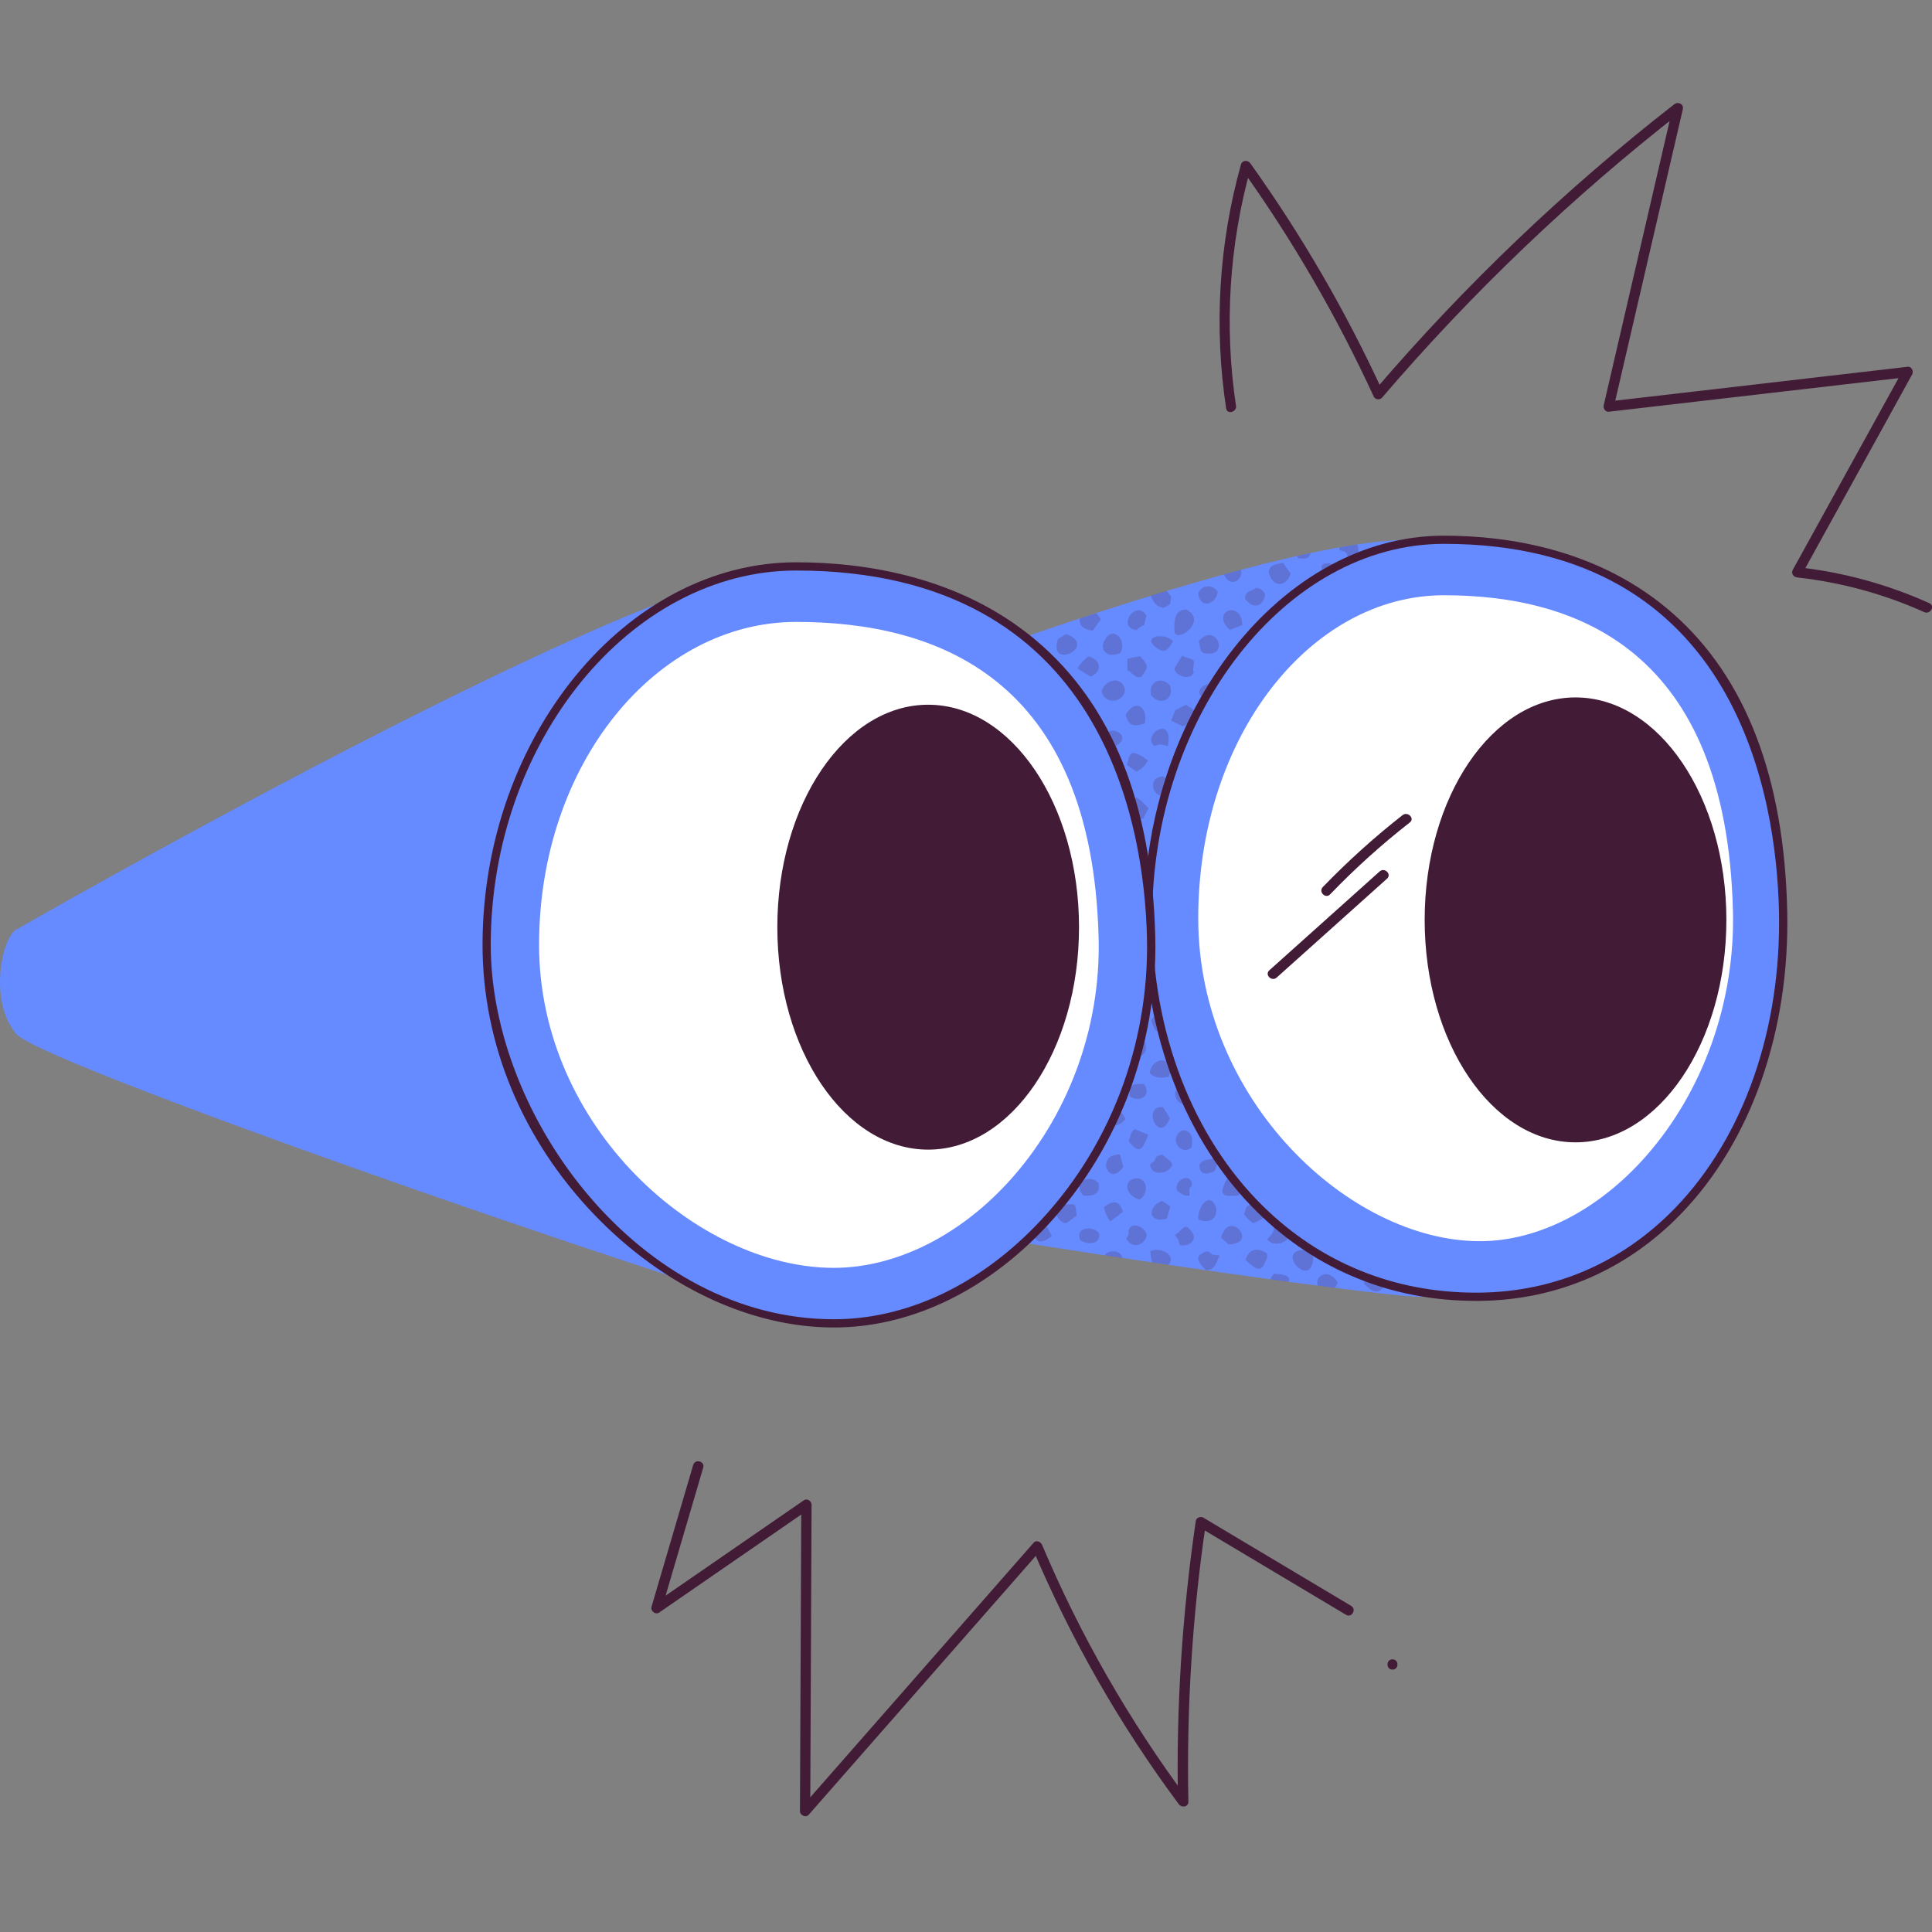
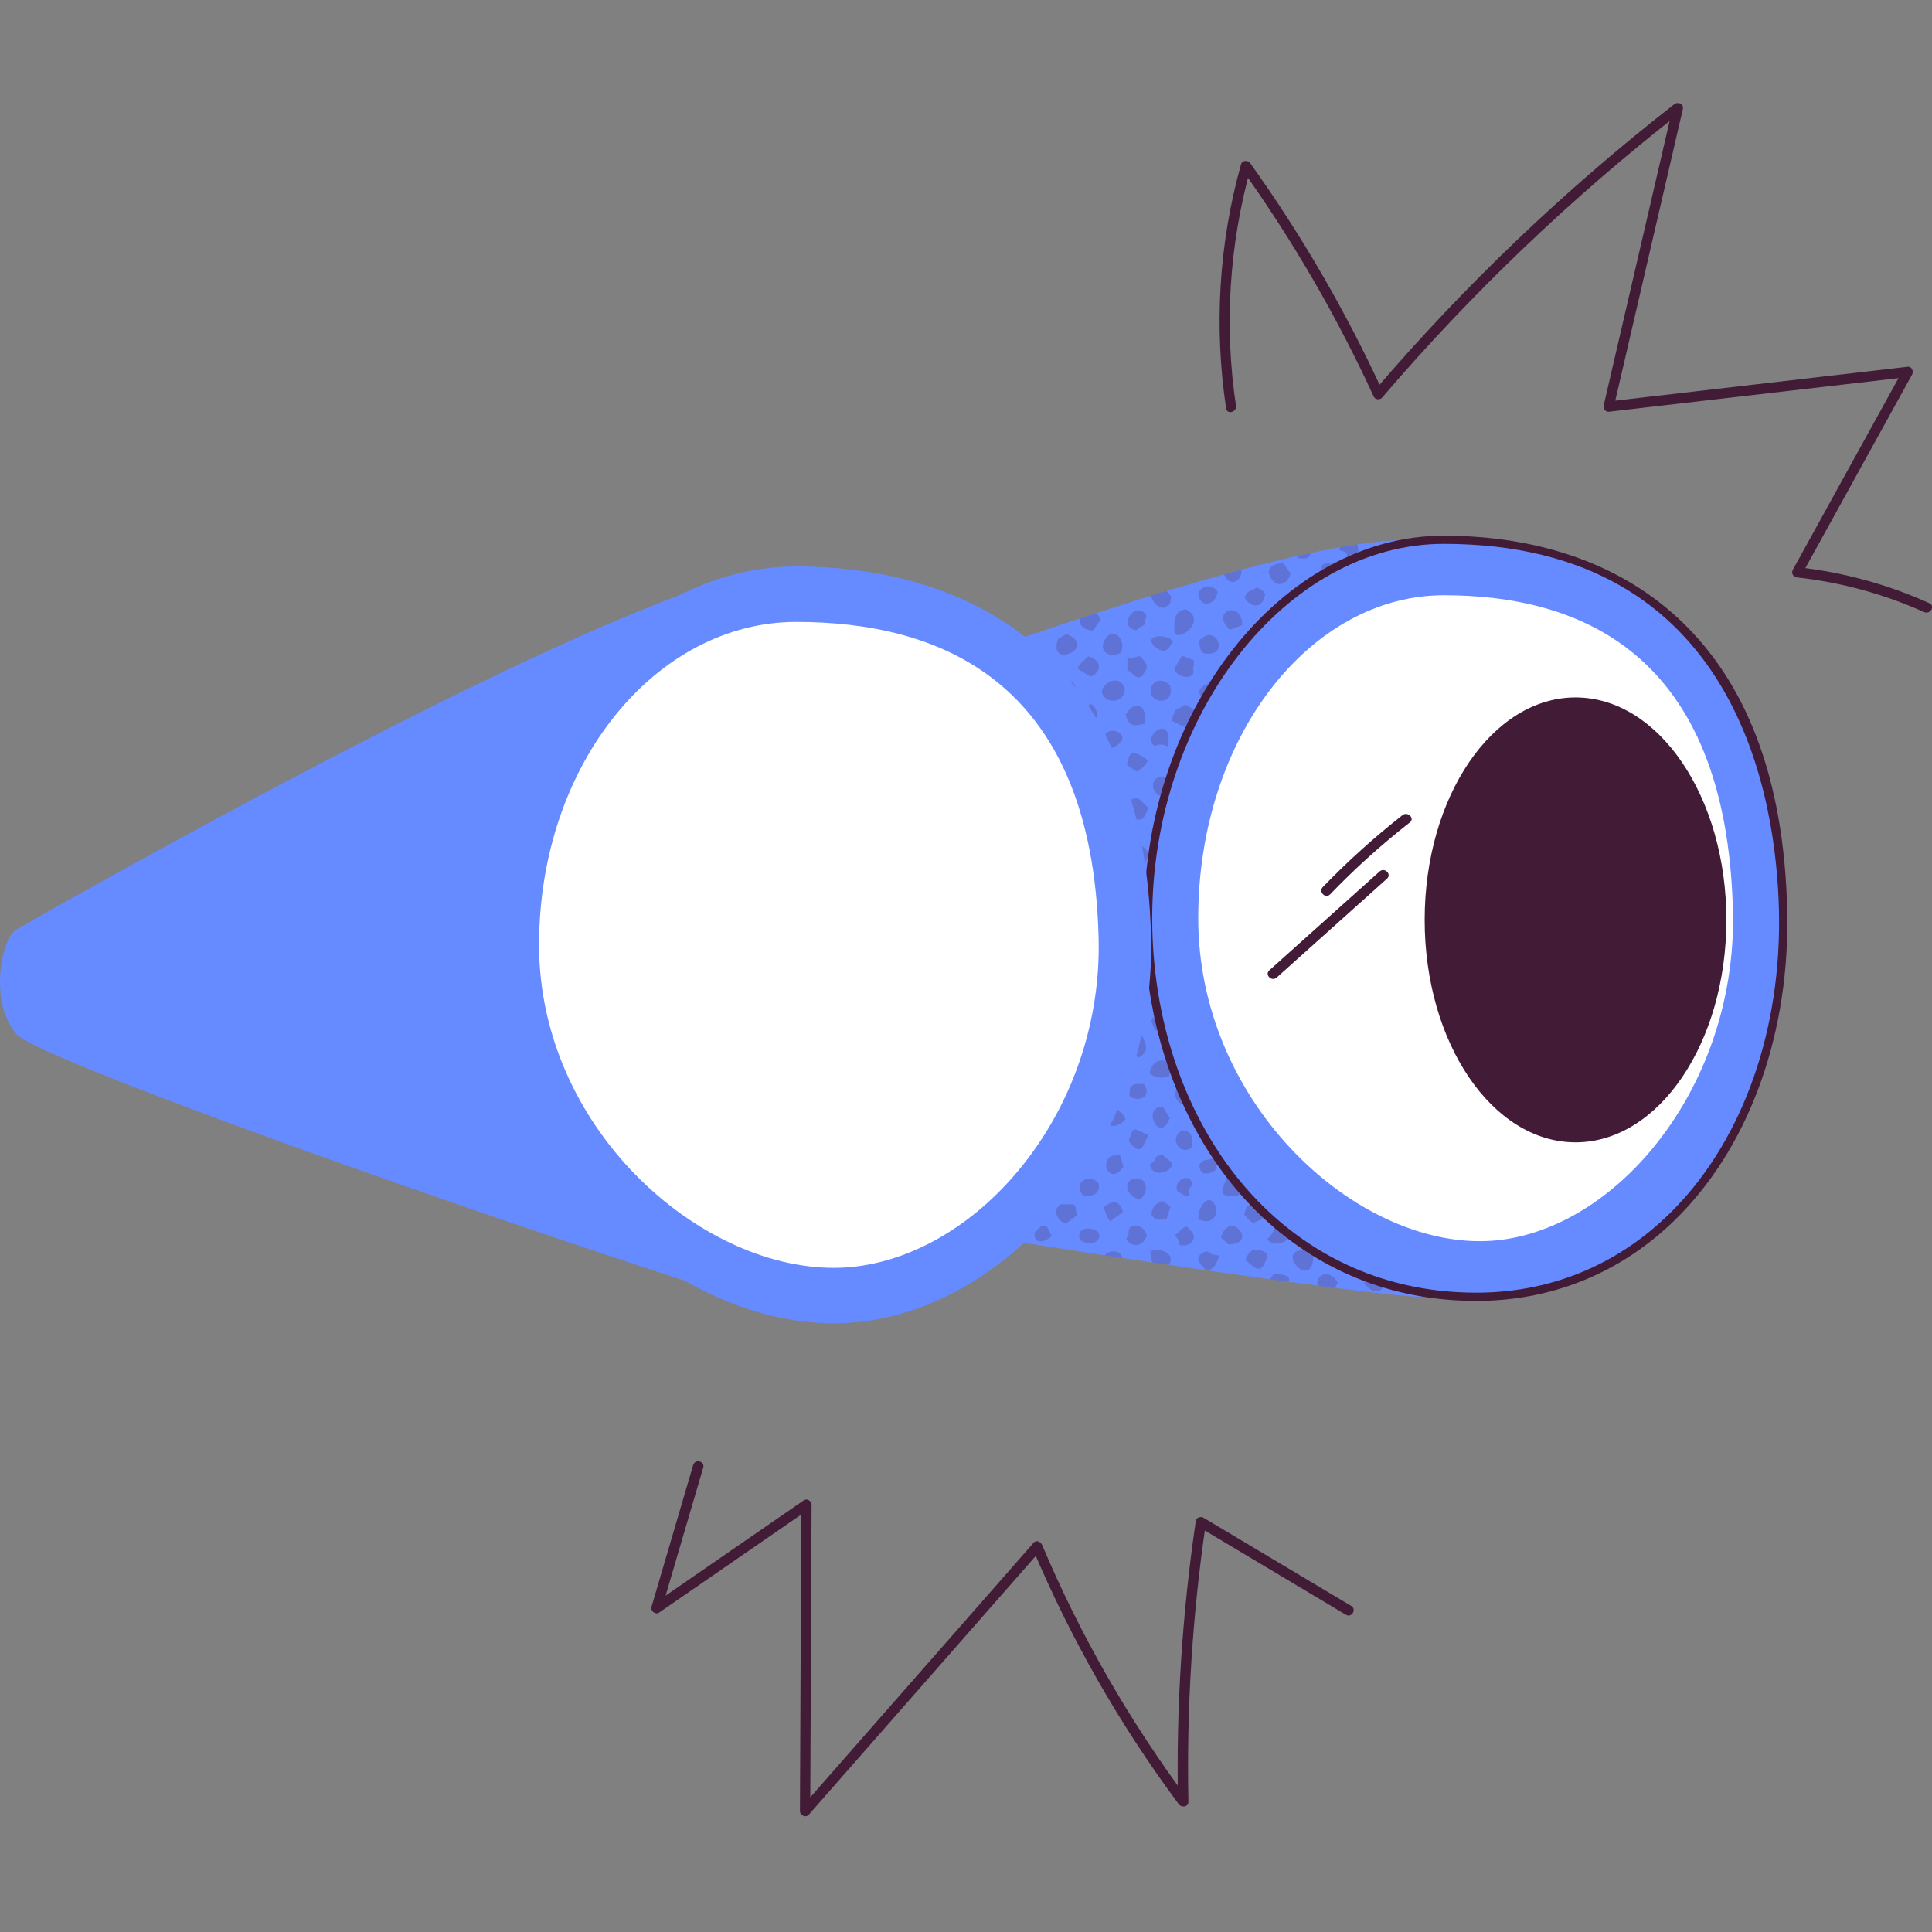
<svg xmlns="http://www.w3.org/2000/svg" width="150" height="150" viewBox="0 0 150 150" fill="none">
  <rect x="0" y="0" width="150" height="150" fill="#808080" stroke="none" />
  <g id="Lines" clip-path="url(#clip0_3523_8682)">
    <g id="Group 7270">
      <path id="Vector" d="M1.266 72.172C1.266 72.172 48.822 44.867 60.486 44.161C63.723 43.963 66.647 102.339 64.635 102.739C62.623 103.14 3.476 82.886 1.266 80.278C-0.944 77.669 0.193 72.738 1.266 72.172Z" fill="#668AFF" />
      <path id="Vector_2" d="M46.357 62.082C46.357 62.082 94.643 41.906 109.534 41.906C112.776 41.906 112.525 100.272 110.514 100.672C108.502 101.072 50.277 92.624 48.067 90.02C45.857 87.417 45.284 62.654 46.357 62.087V62.082Z" fill="#668AFF" />
      <g id="Group" opacity="0.2">
        <path id="Vector_3" d="M102.075 54.979C102.706 54.532 104.025 54.927 104.014 54.101C104.04 53.535 104.52 52.745 105.171 52.891C106.704 54.486 103.842 53.779 103.644 55.733C103.42 56.949 102.06 55.821 102.08 54.979H102.075ZM78.589 57.998C79.173 58.209 79.656 58.187 80.038 57.931C79.945 57.515 79.851 57.104 79.752 56.668C79.001 56.086 78.61 56.59 78.146 57.177C78.303 57.478 78.381 57.759 78.589 57.998ZM92.12 47.331C91.218 47.274 91.145 48.23 91.182 48.89C91.062 50.137 93.897 48.287 92.12 47.331ZM93.402 71.331C92.985 71.731 92.475 72.781 93.418 72.791C95.706 72.812 94.189 70.484 93.402 71.331ZM52.247 65.969C51.867 65.906 51.476 65.844 51.075 65.782C50.887 65.922 50.704 66.057 50.527 66.182C50.459 67.865 52.862 67.574 52.242 65.969H52.247ZM81.591 59.188C81.706 58.003 79.939 57.972 79.986 59.214C80.236 60.108 81.628 60.43 81.591 59.188ZM102.273 74.568C102.56 74.63 102.779 74.682 103.019 74.734C105.651 73.544 101.538 71.866 102.273 74.568ZM73.695 84.014C72.856 84.352 72.116 85.542 73.362 85.802C74.227 85.838 75.04 84.316 73.695 84.014ZM66.289 76.631C63.813 77.129 67.269 80.102 66.987 77.197C66.747 77.031 66.601 76.74 66.289 76.631ZM67.936 78.506C67.712 78.688 67.482 78.88 67.263 79.062C67.091 80.309 68.129 80.491 68.895 79.972C68.936 79.364 68.66 78.605 67.936 78.506ZM65.408 54.808C65.371 55.073 65.33 55.338 65.293 55.592C65.481 55.816 65.658 56.029 65.82 56.221C66.336 56.341 66.742 56.206 67.06 55.816C66.998 54.86 66.586 54.605 65.413 54.808H65.408ZM65.001 75.165C64.756 75.046 64.517 74.926 64.293 74.817C63.844 75.067 63.756 75.508 63.578 75.851C63.709 76.101 63.829 76.314 63.974 76.589C64.944 76.87 65.58 75.966 65.007 75.165H65.001ZM87.335 53.54C87.127 52.423 85.787 52.766 85.532 53.66C85.74 54.777 87.32 54.553 87.335 53.54ZM54.76 74.745C55.197 74.849 55.489 74.589 55.875 74.376C56.016 71.996 53.092 73.425 54.76 74.745ZM105.745 97.809C105.609 96.562 104.144 96.76 103.931 97.96C104.666 98.708 105.312 98.911 105.745 97.809ZM82.076 54.039C82.269 54.896 83.697 54.564 83.504 53.732C83.65 52.236 81.612 52.823 82.076 54.039ZM75.462 83.806C76.426 83.806 76.572 82.575 75.759 82.18C74.31 82.305 74.076 83.287 75.462 83.806ZM102.07 75.742C101.997 75.42 101.841 75.15 101.481 74.947C100.902 75.067 100.397 75.129 100.251 75.779C100.423 77.083 101.596 76.573 102.07 75.742ZM71.037 87.204C71.777 88.036 72.992 86.903 72.366 85.983C71.563 85.775 70.396 86.264 71.037 87.204ZM74.232 92.369C74.612 90.878 72.147 91.47 72.647 92.764C73.351 93.201 74.044 93.154 74.232 92.369ZM82.66 76.464C83.572 76.563 83.874 75.363 83.218 74.895C82.879 74.641 82.686 74.874 82.431 75.072C81.644 75.202 81.909 76.542 82.66 76.464ZM100.955 65.574C101.257 65.496 101.544 65.428 101.83 65.356C103.18 63.194 98.651 64.088 100.955 65.574ZM97.942 61.547C98.005 61.249 98.142 60.991 98.354 60.773C98.197 60.518 97.963 60.331 97.697 60.102C95.821 60.217 96.999 62.929 97.942 61.547ZM76.88 83.962C76.666 84.295 76.478 84.591 76.296 84.877C77.37 87.173 79.058 84.295 76.88 83.962ZM76.531 78.08C77.401 78.647 78.219 78.002 77.954 77.026C77.735 76.875 77.552 76.75 77.354 76.61C76.718 76.74 76.16 77.384 76.531 78.075V78.08ZM59.112 80.46C58.742 80.538 58.403 80.611 58.08 80.683C58.017 80.969 57.96 81.213 57.902 81.458C58.121 81.692 58.325 81.915 58.554 82.159C59.456 81.775 60.211 81.094 59.106 80.46H59.112ZM63.036 56.642C63.135 56.231 62.995 55.842 63.052 55.462C62.672 55.608 62.296 55.754 61.921 55.894C62.275 56.361 62.802 56.819 63.036 56.642ZM58.778 69.242C57.616 69.881 57.996 71.497 59.331 70.801C59.899 70.25 59.586 69.362 58.778 69.242ZM103.79 51.981C103.905 51.062 102.451 50.667 102.258 51.617C101.961 52.688 103.707 53.171 103.79 51.981ZM100.402 71.778C100.631 73.014 101.439 73.331 102.096 72.152C101.674 71.435 100.777 70.489 100.402 71.778ZM85.271 84.565C84.901 84.399 84.609 83.941 84.046 84.201C83.927 84.388 83.791 84.596 83.629 84.84C84.02 86.04 85.594 86.087 85.271 84.57V84.565ZM92.084 54.714C91.797 54.86 91.526 54.995 91.255 55.135C91.156 55.385 91.057 55.639 90.932 55.946C91.276 56.112 91.541 56.247 91.849 56.398C92.052 56.294 92.276 56.185 92.48 56.081C92.615 55.811 92.735 55.572 92.865 55.307C92.652 55.031 92.344 54.912 92.078 54.714H92.084ZM99.985 55.878C100.72 54.829 98.562 54.101 98.567 55.359C98.448 56.148 99.662 56.85 99.985 55.878ZM111.061 55.935C111.926 54.901 110.019 54.33 109.487 55.333C109.831 56.138 110.326 56.834 111.061 55.935ZM98.224 68.203C97.65 67.288 96.978 67.216 96.587 68.348C96.634 69.533 98.547 69.206 98.224 68.203ZM98.166 89.834C97.978 89.74 97.754 89.626 97.463 89.475C95.279 90.94 98.578 92.333 98.166 89.834ZM53.081 60.289C51.267 61.303 54.15 62.986 54.17 60.851C53.837 60.534 53.498 60.336 53.081 60.289ZM72.621 88.353C72.684 89.501 74.018 89.636 74.388 88.602C73.935 87.433 73.393 87.475 72.621 88.353ZM92.527 82.06C93.308 81.156 92.485 80.247 91.448 80.767C90.473 81.234 91.792 82.46 92.527 82.06ZM101.945 97.846C102.013 97.155 101.658 97.207 101.153 97.056C99.084 97.155 101.679 100.002 101.945 97.846ZM98.515 70.084C98.526 70.655 98.771 71.029 99.412 71.071C99.787 70.853 99.975 70.463 100.272 70.011C99.709 69.024 99.068 69.252 98.51 70.084H98.515ZM88.362 65.615C87.959 65.778 87.676 66.071 87.513 66.493C87.606 66.738 87.737 66.987 87.872 67.226C89.133 67.543 89.686 65.854 88.362 65.615ZM63.198 70.702C63.401 69.731 62.786 69.284 62.093 69.486C61.634 69.653 61.937 70.167 61.582 70.515C62.036 71.019 62.739 71.32 63.198 70.702ZM69.828 85.76C70.808 85.266 71.157 84.144 69.703 84.123C68.738 84.274 68.973 85.557 69.828 85.76ZM74.269 51.311C73.779 51.488 73.289 51.659 72.804 51.836C72.788 51.924 72.778 52.012 72.778 52.116C73.393 53.317 74.529 52.319 74.269 51.306V51.311ZM86.996 50.682C87.507 49.763 86.486 48.547 85.819 49.607C85.214 50.542 86.116 51.16 86.996 50.682ZM64.652 61.614C66.32 60.835 63.688 59.391 63.448 61.084C63.651 61.661 64.094 61.957 64.652 61.614ZM63.01 73.149C62.52 72.952 61.999 73.181 61.494 73.072C61.504 74.781 63.865 75.321 63.01 73.149ZM98.562 59.131C98.495 59.895 99.782 60.503 100.016 59.702C100.319 58.325 99.156 57.79 98.562 59.131ZM103.868 84.82C103.842 84.284 103.514 84.076 103.034 84.019C102.331 84.284 102.43 84.882 102.305 85.422C103.076 86.082 103.555 85.635 103.868 84.82ZM89.379 53.977C90.014 54.808 91.182 54.387 90.853 53.244C90.181 52.423 89.097 52.963 89.379 53.977ZM71.516 78.512C70.954 78.797 70.735 79.629 71.152 80.07C72.465 80.533 73.158 78.491 71.516 78.512ZM65.434 81.723C66.289 82.201 66.643 82.086 67.076 81.182C66.664 79.915 65.106 80.46 65.434 81.723ZM109.435 97.523C109.185 97.305 108.94 97.097 108.669 96.864C106.208 97.648 108.971 99.711 109.435 97.523ZM111.41 65.049C111.52 65.278 111.718 65.433 111.926 65.517C111.916 64.976 111.905 64.436 111.895 63.895C111.572 64.005 111.322 64.4 111.41 65.049ZM49.407 85.859C48.938 86.025 48.958 86.482 48.776 86.882C49.923 88.576 51.512 86.243 49.407 85.859ZM62.661 84.149C62.494 84.237 62.364 84.305 62.249 84.367C61.989 84.29 62.004 83.863 61.556 83.978C61.525 86.955 64.444 85.334 62.661 84.149ZM76.067 87.163C76.306 86.42 75.676 85.51 74.967 85.895C74.185 86.965 74.889 87.916 76.067 87.163ZM59.346 62.331C58.705 61.874 58.173 61.843 57.887 62.659C58.173 64.057 60.185 63.719 59.346 62.331ZM59.294 84.326C58.283 84.232 58.236 84.258 57.902 85.095C58.392 85.89 59.367 86.072 59.695 85.043C59.565 84.799 59.471 84.534 59.289 84.326H59.294ZM70.985 72.209C71.021 72.516 71.042 72.583 71.282 72.625C71.923 72.859 72.376 72.562 72.632 71.97C72.126 70.993 70.683 70.822 70.985 72.204V72.209ZM75.665 72.931C76.207 72.786 75.79 72.064 76.134 71.674C74.748 70.188 73.789 73.04 75.665 72.931ZM93.871 69.247C94.106 69.055 94.32 68.878 94.528 68.707C94.58 68.478 94.627 68.255 94.679 68.005C93.444 66.795 92.13 68.925 93.871 69.247ZM65.601 74.563C66.612 74.906 66.732 74.334 67.065 73.523C66.226 72.708 64.475 73.679 65.601 74.563ZM91.505 73.191C91.479 73.435 91.375 73.669 91.218 73.851C91.396 74.235 91.719 74.535 92.188 74.75C92.693 74.412 92.912 73.95 92.844 73.352C92.355 73.162 91.91 73.108 91.51 73.191H91.505ZM91.244 66.587C91.072 67.117 91.932 67.351 92.334 67.408C92.667 66.883 92.938 66.395 92.48 65.802C91.799 65.74 91.385 66.003 91.239 66.592L91.244 66.587ZM78.297 72.37C79.017 73.388 79.486 72.775 79.929 71.996C79.726 70.952 78.016 71.128 78.297 72.37ZM97.301 94.967C98.312 94.541 98.771 94.162 97.822 93.336C97.374 93.263 97.087 93.543 96.775 93.699C96.707 93.918 96.649 94.105 96.592 94.297C96.821 94.562 97.025 94.811 97.301 94.967ZM98.495 44.369C98.75 45.637 99.844 45.653 100.209 44.535C99.985 44.224 99.818 43.985 99.605 43.683C99.203 43.834 98.651 43.735 98.495 44.369ZM70.625 59.832C70.709 59.297 70.865 58.383 69.989 58.403C69.478 58.284 69.296 58.918 69.109 59.302C68.983 59.926 70.24 59.936 70.625 59.832ZM109.143 64.067C107.183 63.76 107.053 65.782 109.169 65.2C109.476 64.826 109.586 64.472 109.143 64.067ZM82.785 49.222C82.556 49.357 82.342 49.487 82.139 49.607C81.31 52.09 85.323 50.199 82.785 49.222ZM63.318 81.068C62.896 80.392 61.806 80.382 61.582 81.234C61.869 82.383 63.547 82.216 63.318 81.068ZM80.137 85.116C80.487 86.316 81.717 85.599 81.758 84.575C81.18 83.879 80.064 84.113 80.137 85.116ZM95.028 65.885C95.19 66.228 95.143 66.431 94.914 66.701C94.862 67.304 95.644 67.314 96.066 67.278C97.16 66.696 95.982 65.231 95.034 65.885H95.028ZM82.952 58.201C83.531 57.692 84.02 56.621 82.858 56.46C82.655 56.59 82.446 56.73 82.217 56.876C82.149 57.084 82.082 57.297 82.014 57.515C82.248 57.863 82.441 58.409 82.957 58.196L82.952 58.201ZM88.258 61.926C86.955 62.103 87.58 64.051 88.763 63.537C88.883 63.308 89.024 63.043 89.18 62.752C88.852 62.451 88.628 62.129 88.258 61.926ZM72.689 55.385C72.423 55.852 73.127 56.237 73.544 56.393C74.414 55.967 74.441 55.878 74.076 55.026C73.539 54.408 73.054 55.005 72.689 55.385ZM82.045 72.282C82.42 73.087 83.546 73.061 83.51 72.064C83.629 70.764 81.529 71.243 82.045 72.282ZM89.728 67.652C89.592 67.959 89.269 68.172 89.233 68.598C89.801 69.439 90.885 69.128 91.041 68.141C90.645 67.839 90.327 67.444 89.728 67.652ZM105.088 91.127C105.911 90.405 105.849 89.974 104.879 89.527C103.634 89.844 103.774 91.153 105.088 91.127ZM59.711 86.757C60.144 86.986 60.316 87.636 61.019 87.438C61.045 87.111 61.493 86.971 61.441 86.508C60.842 85.677 59.998 85.687 59.711 86.757ZM96.769 83.417C97.384 84.097 97.989 83.754 98.385 83.053C97.869 81.842 96.55 82.029 96.769 83.417ZM103.785 77.135C103.498 76.948 103.269 76.797 103.055 76.657C102.662 76.83 102.369 77.171 102.174 77.68C102.779 78.678 104.045 78.408 103.785 77.14V77.135ZM89.368 46.271C89.519 46.791 89.816 47.097 90.338 47.201C90.494 47.108 90.666 47.009 90.838 46.91C90.885 46.645 90.927 46.401 90.937 46.323C90.807 46.157 90.692 46.011 90.588 45.876C90.192 45.995 89.801 46.115 89.399 46.235C89.389 46.245 89.379 46.255 89.368 46.266V46.271ZM56.062 68.452C56.229 68.577 56.407 68.712 56.568 68.837C56.558 68.977 56.547 69.091 56.532 69.263C57.074 69.263 57.272 68.785 57.678 68.66V67.86C57.058 67.231 56.141 67.616 56.062 68.452ZM76.275 94.442C76.088 93.554 74.894 92.743 74.597 93.996C74.774 94.957 75.718 95.315 76.275 94.442ZM57.756 57.505C57.36 57.66 56.975 57.811 56.594 57.962C57.032 58.242 57.538 57.998 57.756 57.505ZM85.323 73.612C85.052 73.17 84.677 72.957 84.198 73.238C83.546 73.477 83.963 74.126 83.974 74.682C84.839 74.88 85.084 74.682 85.323 73.612ZM109.284 83.572C109.336 82.533 109.289 82.445 108.564 82.154C108.278 82.409 107.981 82.668 107.694 82.918C107.845 83.24 107.965 83.5 108.074 83.739C108.543 83.619 108.903 83.947 109.284 83.572ZM106.151 69.782C106.094 69.985 106.031 70.193 105.969 70.396C107.475 72.739 108.559 68.317 106.151 69.782ZM68.004 91.117C69.228 91.325 69.155 89.345 67.91 89.657C67.321 89.813 67.076 91.382 68.004 91.117ZM109.503 81.224C109.596 81.624 109.836 81.853 110.274 81.957C112.578 81.515 110.383 79.457 109.503 81.224ZM70.271 76.948C69.114 76.381 68.963 77.67 69.499 78.434C70.281 78.569 71.35 77.337 70.271 76.948ZM105.953 85.09C106.224 85.526 106.662 85.646 107.084 85.791C107.376 85.542 107.444 85.209 107.611 84.923C107.371 83.9 105.76 83.895 105.953 85.085V85.09ZM111.963 80.128C111.963 80.128 111.963 80.128 111.968 80.128C111.973 79.634 111.978 79.135 111.983 78.636C111.295 78.803 111.243 79.946 111.963 80.128ZM72.767 81.172C72.835 81.354 72.913 81.567 72.966 81.712C73.263 81.858 73.502 81.972 73.752 82.097C73.857 82.045 73.966 81.988 74.117 81.91C74.051 81.612 74.135 81.337 74.368 81.084C74.097 80.122 72.877 80.185 72.762 81.172H72.767ZM98.666 81.525C99.021 82.123 100.303 82.154 100.241 81.271C100.001 80.18 98.187 80.299 98.666 81.525ZM71.861 83.947C72.335 83.567 72.366 83.515 72.564 82.809C72.345 82.518 72.069 82.409 71.735 82.18C70.87 82.778 70.552 83.78 71.861 83.947ZM63.61 83.588C64.074 84.04 65.053 83.583 65.231 82.85C64.657 81.749 63.208 82.497 63.61 83.588ZM76.494 58.793C76.598 59.178 76.687 59.51 76.781 59.879C76.88 59.926 77.02 59.988 77.146 60.045C77.583 59.853 78.042 59.713 78.11 59.094C77.735 58.565 76.953 58.024 76.494 58.798V58.793ZM74.091 70.707C74.487 69.892 74.086 69.814 73.534 69.325C72.997 69.466 72.741 69.814 72.606 70.328C73.169 71.014 73.278 71.045 74.097 70.713L74.091 70.707ZM70.031 87.625C69.698 87.838 69.4 88.02 69.109 88.202C68.775 90.358 72.053 88.753 70.031 87.625ZM52.106 70.484C52.523 69.543 51.059 69.268 50.522 69.876C50.381 70.817 51.716 71.622 52.106 70.484ZM79.449 89.657C78.271 89.906 77.87 90.525 79.006 91.278C79.385 91.177 79.68 91.039 79.892 90.862C79.804 90.442 79.986 89.672 79.449 89.652V89.657ZM111.978 68.936C111.978 68.499 111.968 68.068 111.963 67.631C111.692 67.751 111.639 67.881 111.473 68.354C111.587 68.52 111.718 68.707 111.848 68.899C111.89 68.91 111.937 68.92 111.978 68.93V68.936ZM78.897 67.475C77.25 68.759 80.054 70.027 79.971 67.855C79.595 67.725 79.267 67.605 78.897 67.475ZM54.942 80.372C54.129 81.021 54.118 82.097 55.385 81.957C56.323 81.645 55.875 80.325 54.942 80.372ZM68.697 93.528C68.285 93.46 67.915 93.403 67.555 93.341C67.138 93.725 67.128 94.177 67.336 94.474C67.706 94.536 68.076 94.603 68.452 94.666C68.488 94.645 68.525 94.629 68.561 94.609C68.827 94.24 68.822 93.886 68.702 93.523L68.697 93.528ZM85.699 68.198C85.615 69.216 87.398 69.232 87.314 68.286C87.023 67.481 85.772 67.086 85.699 68.198ZM64.089 72.651C65.069 73.072 65.215 71.944 64.835 71.294C63.844 70.868 62.849 72.365 64.089 72.651ZM88.169 69.289C87.314 69.434 87.273 70.775 88.154 70.936C89.337 70.754 89.175 69.393 88.169 69.289ZM103.165 89.439C103.514 89.168 103.79 88.867 103.952 88.472C102.993 86.809 101.246 88.768 103.165 89.439ZM57.381 87.454C58.564 86.358 56.12 85.116 56.109 86.716C56.323 86.913 56.469 87.163 56.568 87.454H57.381ZM107.214 59.915C107.366 59.702 107.491 59.52 107.642 59.307C107.313 58.97 107.199 58.486 106.683 58.268C106.401 58.471 106.099 58.689 105.776 58.928C105.969 59.739 106.537 59.827 107.22 59.915H107.214ZM98.693 48.552C99.099 49.368 100.162 48.661 100.22 47.97C99.511 46.894 98.291 47.424 98.693 48.552ZM48.479 88.301C48.453 87.864 47.812 87.386 47.509 87.75C47.452 87.859 47.379 87.947 47.301 88.031C47.416 88.514 47.535 88.929 47.666 89.267C48.036 88.966 48.599 88.82 48.479 88.301ZM61.541 88.618C61.806 88.779 61.9 88.966 62.041 89.189C62.395 89.439 63.047 89.054 63.214 88.722C63.495 87.36 61.853 87.506 61.541 88.618ZM69.135 56.019C69.942 56.616 70.427 56.039 70.73 55.27C69.895 54.112 68.827 55.094 69.135 56.019ZM60.722 61.9C61.337 61.656 61.692 60.554 60.931 60.238C60.644 60.342 60.409 60.388 60.092 60.445C59.685 61.308 59.805 61.568 60.722 61.895V61.9ZM104.827 50.724C105.103 50.651 105.338 50.584 105.625 50.506C105.541 50.1 105.468 49.716 105.39 49.326C105.103 49.233 104.843 49.144 104.561 49.056C104.327 49.378 104.045 49.638 103.972 50.074C104.254 50.287 104.551 50.511 104.832 50.729L104.827 50.724ZM94.096 63.812C93.903 64.264 93.6 64.207 93.329 64.114C92.996 64.436 93.006 64.81 92.99 65.179C94.012 66.01 95.352 64.691 94.096 63.818V63.812ZM92.23 84.123C90.072 84.435 91.99 87.028 92.86 84.918C92.751 84.591 92.615 84.295 92.23 84.123ZM56.636 74.895C55.989 75.451 56.073 76.298 56.881 76.584C58.08 76.298 57.709 74.62 56.636 74.895ZM109.529 58.653C109.471 59.105 109.82 59.235 109.768 59.713C110.31 59.785 110.858 60.149 111.123 59.531C111.108 58.388 110.467 58.128 109.529 58.648V58.653ZM110.441 100.459C110.566 100.423 110.665 100.376 110.753 100.324C110.852 100.064 110.941 99.669 111.03 99.134C109.951 98.433 108.882 100.049 110.441 100.459ZM81.649 88.212C81.498 88.015 81.378 87.849 81.216 87.636C80.956 87.656 80.731 87.677 80.487 87.693C80.356 88.046 80.236 88.379 80.132 88.665C80.721 89.792 81.607 89.241 81.649 88.212ZM82.796 94.967C83.067 94.764 83.312 94.588 83.593 94.375C83.447 93.393 83.614 93.486 82.676 93.512C81.581 93.294 81.899 94.92 82.796 94.967ZM95.065 69.564C94.945 70.027 95.258 70.432 95.216 70.879C95.534 70.983 95.795 70.972 96.092 70.894C96.128 70.531 96.258 70.224 96.504 69.99C96.363 69.294 95.513 69.05 95.06 69.564H95.065ZM104.989 58.216C105.333 57.863 105.713 57.556 105.599 56.99C105.364 56.803 105.13 56.621 104.911 56.444C104.363 56.595 104.04 56.897 104.04 57.463C104.259 57.822 104.624 57.988 104.994 58.216H104.989ZM77.651 95.185C77.041 95.144 76.452 95.544 76.452 96.006C76.968 96.089 77.484 96.173 78 96.256C78.131 95.965 78.052 95.565 77.651 95.185ZM59.45 66.852C60.029 65.584 58.012 65.392 58.043 66.707C58.293 67.522 59.049 67.637 59.45 66.852ZM95.221 63.578C97.879 63.947 95.299 60.648 94.757 62.888C94.914 63.121 95.055 63.329 95.221 63.578ZM110.529 65.584C109.57 65.849 109.237 66.987 110.253 67.346C111.139 66.914 111.525 66.14 110.529 65.584ZM60.967 82.466C60.555 82.689 59.904 82.383 59.779 82.97C60.065 83.739 60.378 83.962 61.207 83.765C61.733 83.131 61.629 82.419 60.967 82.466ZM64.871 87.012C65.21 86.404 64.939 86.03 64.36 85.853C63.735 85.952 63.677 86.404 63.552 86.835C63.625 87.532 64.798 87.875 64.871 87.012ZM87.528 52.038C87.919 52.179 88.096 52.745 88.638 52.532C89.081 51.862 89.3 51.768 88.508 50.942C88.159 51.015 87.846 51.082 87.528 51.145V52.038ZM75.989 79.322C76.046 78.912 75.577 78.491 75.16 78.574C73.309 78.906 75.895 81.401 75.989 79.322ZM65.079 79.171C65.205 78.356 63.505 78.148 63.74 79.151C63.641 80.351 65.116 80.517 65.079 79.171ZM51.293 74.609C51.59 74.495 51.867 74.386 52.153 74.277V73.461C51.101 72.396 49.876 74.002 51.293 74.609ZM96.045 76.833C93.626 76.568 95.873 79.764 96.519 77.602C96.342 77.311 96.3 77.046 96.045 76.833ZM104.082 79.722C104.645 80.159 105.614 80.164 105.791 79.343C105.229 78.319 103.691 78.491 104.082 79.722ZM100.981 93.133C100.168 94.011 100.543 94.718 101.596 94.967C101.846 94.692 101.945 94.38 102.091 94.079C101.908 93.58 101.434 93.476 100.981 93.138V93.133ZM111.999 76.293C111.999 75.82 111.999 75.342 111.999 74.864C111.843 74.926 111.692 75.036 111.525 75.15C111.118 75.753 111.525 76.194 111.994 76.288L111.999 76.293ZM100.981 91.159C101.945 91.262 102.404 89.61 101.179 89.641C100.267 89.553 100.168 91.06 100.981 91.159ZM54.108 79.265C53.837 79.01 53.707 78.761 53.399 78.621C52.847 78.699 52.623 79.057 52.43 79.452C52.518 80.46 54.243 80.273 54.108 79.265ZM70.604 73.44C70.182 73.191 69.661 72.827 69.411 73.44C69.322 73.768 68.837 73.721 68.936 74.116C69.421 74.942 70.964 74.729 70.604 73.446V73.44ZM109.899 47.482C108.924 48.645 110.628 49.134 111.134 48.568C111.103 48.225 111.066 47.887 111.035 47.565C110.686 47.539 110.316 47.508 109.904 47.476L109.899 47.482ZM88.888 56.174C89.133 54.849 88.143 54.195 87.398 55.494C87.632 56.429 88.044 56.408 88.888 56.174ZM46.587 79.733C46.529 79.317 46.488 79 46.436 78.641C46.342 78.641 46.253 78.657 46.16 78.673C46.191 79.135 46.222 79.598 46.258 80.055C46.368 79.977 46.477 79.878 46.587 79.733ZM109.367 57.323C109.033 56.767 108.575 56.278 107.97 56.819C108.007 56.969 108.033 57.089 108.064 57.219C107.928 57.307 107.788 57.395 107.616 57.499C108.184 58.268 109.341 58.455 109.367 57.323ZM106.13 67.039C106.782 67.611 107.001 67.522 107.569 66.758C107.329 65.252 105.833 65.569 106.13 67.039ZM87.695 80.673C87.226 81.151 87.94 81.925 88.43 82.097C89.18 81.665 89.014 81.188 88.769 80.59C88.56 80.096 87.987 80.408 87.69 80.673H87.695ZM88.487 93.143C89.436 92.447 88.883 91.013 87.747 91.636C87.179 92.166 87.747 92.951 88.487 93.143ZM77.938 91.844C77.443 91.257 76.26 91.585 76.301 92.322C76.531 93.123 78.391 93.232 77.938 91.844ZM59.106 78.439C59.31 78.044 59.492 77.686 59.68 77.317C59.424 77 59.174 76.719 58.705 76.662C58.486 76.927 58.252 77.213 58.048 77.462C58.147 78.07 58.585 78.226 59.112 78.439H59.106ZM84.854 48.957C85.052 48.671 85.256 48.386 85.464 48.09C85.355 47.871 85.23 47.715 85.105 47.606C84.682 47.741 84.265 47.882 83.843 48.022C83.749 48.422 83.979 48.874 84.854 48.962V48.957ZM111.911 83.697C111.916 83.318 111.926 82.933 111.931 82.544C111.613 82.881 111.483 83.448 111.911 83.697ZM92.657 51.243C92.396 51.145 92.12 51.041 91.776 50.911C91.557 51.269 91.375 51.566 91.177 51.893C91.25 52.558 92.563 52.859 92.683 52.163C92.532 51.857 92.798 51.576 92.657 51.249V51.243ZM69.249 80.756C68.926 82.008 70.354 82.434 70.766 81.208C70.193 80.45 70.135 79.941 69.249 80.756ZM94.054 53.046C93.022 53.218 92.777 53.857 93.652 54.501C94.669 54.907 95.143 53.031 94.054 53.046ZM98.119 78.969C97.238 78.122 96.827 79.073 96.556 79.868C97.27 80.439 98.609 79.935 98.119 78.969ZM83.64 79.218C83.197 78.397 81.701 78.501 81.998 79.592C82.514 80.445 83.452 80.122 83.64 79.218ZM109.242 75.238C108.57 74.672 108.033 74.89 107.793 75.716C107.955 75.95 108.106 76.179 108.278 76.433H109.049C109.398 76.09 109.351 75.675 109.242 75.238ZM102.268 92.255C102.649 92.463 102.534 93.081 103.097 93.123C103.363 92.894 103.649 92.65 103.941 92.4C103.832 91.268 102.607 91.205 102.273 92.255H102.268ZM109.304 61.459C109.294 61.048 109.461 60.586 108.903 60.289C106.886 60.44 108.064 62.524 109.304 61.459ZM60.524 76.506C61.561 77.031 62.109 74.63 60.279 75.098C60.138 75.462 60.024 75.68 59.831 76.002C60.081 76.194 60.362 76.236 60.519 76.506H60.524ZM104.832 63.802C103.634 64.498 104.051 65.86 105.458 65.215C105.692 64.649 105.604 63.932 104.832 63.802ZM109.664 62.493C109.706 63.204 110.019 63.537 110.738 63.605C110.925 63.293 111.217 63.095 111.238 62.711C110.597 62.103 110.352 61.485 109.659 62.493H109.664ZM111.53 54.023C111.53 53.945 111.52 53.867 111.514 53.795C111.504 53.847 111.488 53.904 111.478 53.95C111.494 53.977 111.514 54.002 111.53 54.028V54.023ZM64.803 57.915C64.949 57.702 65.074 57.525 65.199 57.333C65.1 56.923 64.835 56.637 64.465 56.413C63.703 56.548 63.724 57.146 63.542 57.619C63.922 58.045 64.381 57.936 64.803 57.915ZM73.497 95.04C73.237 95.139 73.075 95.279 72.976 95.44C73.409 95.513 73.836 95.58 74.269 95.653C74.107 95.383 73.93 95.118 73.492 95.04H73.497ZM103.555 65.927C102.226 65.387 101.815 67.023 103.112 67.382C103.368 67.19 103.628 66.992 103.957 66.743C103.811 66.452 103.691 66.203 103.555 65.927ZM94.408 93.704C93.845 92.39 92.933 93.845 93.043 94.676C93.897 95.045 94.57 94.645 94.408 93.704ZM61.52 72.121C61.462 71.388 60.613 71.014 60.076 71.513C59.362 72.754 60.889 73.233 61.52 72.121ZM101.554 82.294C100.981 82.611 100.126 82.585 100.564 83.422C101.247 84.752 102.706 83.152 101.554 82.294ZM47.822 71.133C48.046 70.889 48.249 70.671 48.479 70.422C48.349 69.881 48.176 69.445 47.666 69.284C46.493 69.575 47.009 70.754 47.822 71.133ZM81.164 69.439C79.022 69.512 80.632 72.011 81.8 70.422C81.586 70.094 81.388 69.788 81.164 69.439ZM69.609 70.931C71.699 70.853 70.047 68.291 68.999 70.079C69.067 70.499 69.348 70.681 69.609 70.931ZM101.523 67.642C101.283 67.694 101.043 67.746 100.814 67.798C100.637 68.026 100.475 68.239 100.324 68.447C100.475 68.676 100.595 68.863 100.73 69.071C101.33 69.237 101.955 68.941 102.065 68.307C101.94 68.068 101.851 67.766 101.523 67.647V67.642ZM81.326 81.91C81.425 81.655 81.534 81.38 81.665 81.058C80.903 79.135 78.86 82.383 81.326 81.91ZM67.477 56.585C66.966 57.401 67.222 58.144 68.175 57.936C69.4 57.65 68.467 56.231 67.477 56.585ZM68.723 53.327C68.249 53.504 67.774 53.68 67.305 53.852C67.592 54.912 68.994 54.267 68.723 53.327ZM96.967 72.817C97.546 72.635 98.15 72.682 98.39 72.011C97.749 70.614 96.269 71.419 96.967 72.817ZM81.143 51.119C80.789 51.431 80.304 51.384 80.002 51.758C80.132 52.22 80.377 52.516 80.711 52.698C81.529 52.714 81.394 52.101 81.868 51.612C81.591 51.425 81.367 51.269 81.148 51.119H81.143ZM94.544 75.841C94.46 75.114 93.944 75.093 93.361 74.968C92.876 74.911 92.98 75.602 93.454 75.566C92.073 76.345 94.664 76.958 94.549 75.841H94.544ZM57.845 61.152C57.637 60.513 57.282 60.336 56.391 60.466C56.318 60.627 56.24 60.804 56.167 60.965C56.354 61.277 56.526 61.557 56.719 61.869C57.308 62.087 57.475 61.453 57.85 61.152H57.845ZM54.369 66.722C54.546 67.044 54.827 67.19 55.13 67.257C55.416 67.133 55.677 67.023 56.031 66.873C55.927 65.537 54.66 65.35 54.369 66.722ZM110.545 72.942C110.3 73.368 109.638 73.368 109.643 74.038C109.841 74.365 110.034 74.755 110.618 74.703C111.415 74.35 111.165 73.43 110.545 72.947V72.942ZM91.354 77.176C90.734 78.096 92.376 78.745 92.844 77.795C92.678 76.932 92.11 76.464 91.354 77.176ZM105.963 51.961C105.891 52.719 107.47 52.75 107.465 51.997C107.402 50.859 106.016 50.713 105.963 51.961ZM83.129 83.754C83.306 83.458 83.468 83.183 83.65 82.881C83.577 82.751 83.494 82.606 83.411 82.455C82.978 82.429 82.577 82.414 82.233 82.455C81.904 82.85 82.149 83.214 82.102 83.588C82.478 83.63 82.769 83.926 83.129 83.744V83.754ZM99.068 67.226C99.596 67.268 99.969 67.056 100.188 66.592C99.996 66.275 99.808 65.958 99.584 65.589C99.141 65.761 98.823 65.958 98.531 66.291C98.724 66.603 98.797 66.977 99.068 67.226ZM89.034 95.918C88.925 95.144 87.565 94.728 87.617 95.757C87.643 95.892 87.492 96.058 87.44 96.173C87.877 96.978 88.821 96.749 89.034 95.913V95.918ZM67.951 74.781C67.503 74.947 67.269 75.285 67.102 75.721C67.785 77.514 69.463 75.654 67.951 74.781ZM55.651 63.392C56.307 62.243 55.286 61.729 54.374 62.467C54.337 62.711 54.306 62.929 54.275 63.137C54.831 63.49 55.289 63.575 55.651 63.392ZM52.164 62.799C52.044 62.581 51.914 62.342 51.794 62.124C50.939 62.025 50.699 62.389 50.517 63.054C51.007 63.823 52.028 63.75 52.164 62.799ZM47.186 62.3C46.404 63.334 47.937 64.181 48.442 63.116C48.521 62.269 47.947 61.828 47.186 62.3ZM74.889 68.613C75.165 68.707 75.071 68.936 75.186 69.065C75.968 69.123 75.978 69.117 76.26 68.13C75.895 67.86 75.394 67.517 74.93 67.616C74.487 67.725 74.482 68.473 74.889 68.608V68.613ZM61.723 59.198C61.843 59.432 61.942 59.635 62.077 59.895C64.548 60.352 62.604 56.959 61.723 59.198ZM57.199 83.77C57.616 83.562 57.548 83.157 57.652 82.731C55.75 81.38 55.724 84.617 57.199 83.77ZM55.447 89.433C55.599 89.091 55.718 88.826 55.833 88.555C55.354 87.116 55.046 87.755 54.316 88.545C54.499 89.018 54.785 89.647 55.442 89.428L55.447 89.433ZM79.788 49.633C79.7 49.57 79.621 49.518 79.543 49.461C79.111 49.612 78.678 49.757 78.245 49.908C78.36 50.604 79.903 51.103 79.788 49.633ZM103.05 58.409C102.857 58.533 102.654 58.674 102.461 58.798C102.404 59.042 102.351 59.261 102.284 59.526C102.925 60.217 103.06 60.227 103.701 59.661C103.733 59.172 103.717 58.544 103.05 58.403V58.409ZM78.871 80.081C79.225 80.044 79.21 79.613 79.538 79.769C80.58 79.774 79.455 78.46 78.85 78.491C78.073 78.938 78.271 79.598 78.871 80.076V80.081ZM58.377 89.257C58.632 89.215 58.898 89.168 59.143 89.132C59.331 88.846 59.502 88.587 59.685 88.311C59.404 88.072 59.164 87.87 58.893 87.641C58.163 87.74 57.809 88.779 58.371 89.257H58.377ZM78.214 83.152C78.756 83.967 79.356 83.926 79.997 83.261C79.569 82.185 78.641 81.946 78.214 83.152ZM83.108 65.444C83.301 65.127 83.452 64.872 83.635 64.571C82.389 62.565 81.175 65.366 83.108 65.444ZM96.378 84.549C96.071 84.269 95.737 84.274 95.346 84.217C95.127 84.451 94.872 84.622 94.742 84.918C95.273 85.931 96.707 85.885 96.378 84.549ZM101.554 78.657C101.262 78.605 101.012 78.564 100.757 78.714C100.642 78.953 100.517 79.203 100.397 79.457C101.095 80.839 102.617 79.795 101.554 78.657ZM72.309 53.873C72.418 52.698 71.126 52.626 70.933 53.722C70.808 54.507 72.397 54.943 72.309 53.873ZM49.209 69.065C50.652 69.502 50.48 67.242 49.219 67.637C48.771 68.265 48.437 68.416 49.209 69.065ZM59.893 78.88C59.789 79.405 59.972 79.805 60.425 80.117C60.889 79.972 61.41 80.044 61.499 79.421C60.946 78.761 60.712 78.356 59.893 78.88ZM104.197 61.448C104.786 62.378 105.619 61.609 105.745 60.809C105.505 60.622 105.291 60.451 105.088 60.284C104.233 60.451 104.259 60.674 104.202 61.443L104.197 61.448ZM98.156 98.126C98.281 97.83 98.614 97.409 98.182 97.201C97.442 96.832 96.967 97.04 96.696 97.825C97.129 98.168 97.817 98.978 98.156 98.131V98.126ZM50.142 61.5C50.058 61.251 50.235 61.079 50.308 60.871C50.308 60.721 50.251 60.612 50.178 60.518C49.678 60.721 49.219 60.908 48.812 61.074C48.797 61.703 49.73 61.848 50.147 61.495L50.142 61.5ZM54.15 75.716C54.066 74.558 52.852 74.734 52.529 75.706C52.607 76.527 54.03 76.563 54.15 75.716ZM91.781 62.087C91.13 62.061 91.135 62.596 91.291 63.007C92.078 64.633 93.715 62.321 91.781 62.087ZM90.28 74.802C90.035 74.921 89.79 75.046 89.545 75.171C89.061 76.392 89.842 76.506 90.853 76.21C90.942 75.618 90.853 75.134 90.28 74.802ZM102.503 63.293C103.227 63.812 104.025 63.147 103.754 62.306C102.951 61.537 101.908 62.383 102.503 63.293ZM104.061 94.167C104.421 94.874 105.411 95.206 105.63 94.276C105.646 93.112 104.311 93.065 104.061 94.167ZM93.079 49.768C93.189 50.142 93.116 50.765 93.658 50.739C95.482 50.984 94.419 48.245 93.079 49.768ZM95.685 56.444C97.723 55.088 94.825 54.2 94.987 55.426C94.789 56.024 95.18 56.164 95.685 56.444ZM78.709 53.052C78.497 53.471 78.509 53.925 78.746 54.413C80.278 54.527 80.466 52.646 78.709 53.052ZM84.099 87.901C83.963 88.166 83.828 88.431 83.671 88.737C85.188 90.171 86.486 87.698 84.099 87.901ZM89.264 83.323C89.722 83.76 90.228 83.692 90.744 83.598C91.375 82.071 89.462 81.858 89.264 83.323ZM68.202 63.963C67.373 64.135 67.342 64.4 67.352 65.189C67.733 65.319 68.087 65.548 68.566 65.371C68.942 64.665 69.067 64.337 68.202 63.968V63.963ZM68.572 83.713C68.9 82.907 67.988 81.972 67.31 82.653C66.878 83.406 67.93 84.404 68.572 83.713ZM89.373 79.239C89.54 79.572 89.603 80.273 90.165 80.029C90.562 79.909 90.906 80.07 91.036 79.535C90.822 78.574 89.894 78.283 89.379 79.239H89.373ZM75.076 76.553C77.26 76.573 75.77 73.861 74.618 75.685C74.748 75.992 74.863 76.293 75.076 76.553ZM111.853 86.056C111.749 86.139 111.66 86.248 111.619 86.409C111.655 86.695 111.728 86.919 111.822 87.09C111.832 86.752 111.843 86.404 111.853 86.061V86.056ZM97.697 85.931C96.842 85.952 96.186 87.402 97.525 87.475C98.343 87.314 98.567 86.186 97.697 85.931ZM74.623 61.318C75.353 61.843 75.817 61.62 76.306 60.97C75.764 59.749 74.769 59.993 74.623 61.318ZM102.32 99.82C102.768 99.877 103.201 99.934 103.618 99.986C103.717 99.867 103.806 99.737 103.858 99.566C103.123 98.355 102.023 99.108 102.32 99.82ZM76.437 62.882C76.64 63.189 76.822 63.464 77.036 63.781C78.923 63.194 77.266 60.871 76.437 62.882ZM47.41 74.609C49.391 74.329 48.249 72.276 46.947 73.498C47.165 73.82 47.03 74.287 47.41 74.609ZM57.824 79.177C57.303 78.868 56.834 78.759 56.417 78.849C56.042 79.208 56.25 79.556 56.438 79.982C57.105 79.977 58.116 80.185 57.824 79.177ZM77.031 72.983C76.828 73.248 76.63 73.508 76.421 73.773C76.536 74.002 76.635 74.199 76.734 74.402C77.844 74.849 77.907 74.209 77.823 73.321C77.557 73.103 77.338 72.942 77.026 72.978L77.031 72.983ZM69.52 92.759C69.922 93.299 70.62 92.826 70.61 92.317C70.63 90.691 68.191 91.772 69.52 92.759ZM97.676 49.108C97.603 49.082 97.421 49.134 97.416 49.17C97.348 49.524 97.03 49.513 96.78 49.602C96.816 49.882 96.853 50.142 96.884 50.391C97.296 50.469 97.666 50.713 98.083 50.521C98.682 49.809 98.291 49.534 97.676 49.108ZM51.283 76.807C50.71 76.714 50.803 77.472 50.751 77.821C51.293 78.678 52.555 78.2 52.143 77.192C52.018 76.849 51.559 76.968 51.288 76.813L51.283 76.807ZM110.753 78.205C111.587 77.706 111.285 77.067 110.488 76.724C110.055 76.979 109.273 77.301 109.81 77.805C110.086 78.008 110.394 78.454 110.748 78.205H110.753ZM111.702 57.697C111.692 57.437 111.681 57.177 111.671 56.917C111.561 57.006 111.462 57.13 111.379 57.302C111.457 57.468 111.572 57.593 111.707 57.697H111.702ZM96.446 48.536C96.457 46.567 93.908 47.393 95.472 48.905C95.8 48.781 96.081 48.677 96.446 48.536ZM48.495 84.913C48.515 84.326 47.301 84.056 47.004 84.518C46.738 84.871 47.045 85.173 47.275 85.433C47.718 86.264 48.349 85.464 48.5 84.913H48.495ZM54.15 90.758C54.254 90.286 53.931 90.073 53.748 89.828C53.191 89.709 52.794 89.823 52.685 90.426C52.838 90.693 52.897 90.968 52.862 91.252C53.462 91.455 53.78 90.997 54.15 90.758ZM96.102 92.837C96.613 92.437 96.352 91.501 95.763 91.475C95.112 91.356 95.112 91.829 94.919 92.359C94.773 93.039 95.743 92.806 96.102 92.837ZM76.082 53.135C75.598 53.244 75.186 52.896 74.67 53.135C74.258 54.714 76.64 54.932 76.082 53.135ZM94.799 96.095C94.976 96.251 95.164 96.417 95.378 96.609C97.786 96.609 95.435 93.772 94.799 96.095ZM108.945 87.423C109.065 87.256 109.19 87.069 109.32 86.887C109.247 86.602 109.179 86.337 109.086 85.989C108.497 86.004 107.986 86.077 107.819 86.732C108.033 87.532 108.231 87.579 108.945 87.423ZM65.095 90.556C65.048 89.776 64.418 89.366 63.75 89.844C63.089 90.831 64.574 91.751 65.095 90.556ZM76.901 51.166C76.124 51.997 76.473 52.433 77.521 52.511C78.537 51.867 77.985 51.088 76.901 51.166ZM46.212 71.139C46.081 71.113 45.967 71.113 45.857 71.128C45.868 71.617 45.878 72.115 45.888 72.619C46.535 72.536 46.868 71.601 46.212 71.139ZM96.144 80.621C94.987 80.309 94.648 81.468 95.57 82.092C96.42 81.795 96.894 81.276 96.144 80.621ZM86.491 76.594C86.887 76.314 87.242 75.997 87.283 75.446C86.262 74.116 84.979 76.22 86.491 76.594ZM63.005 65.792C62.166 65.532 61.89 66.177 61.728 66.868C61.999 67.278 63.198 67.559 63.031 66.774C63.261 66.421 63.167 66.177 63.005 65.792ZM106 77.317C106.042 77.67 106.073 77.956 106.104 78.247C106.318 78.309 106.537 78.371 106.74 78.428C107.308 77.951 107.345 77.862 107.272 77C106.98 76.927 106.678 76.849 106.375 76.776C106.219 77 106.089 77.181 106 77.311V77.317ZM80.643 67.216C80.846 67.174 81.065 67.127 81.268 67.086C81.539 66.715 81.647 66.338 81.591 65.953C81.362 65.844 81.117 65.73 80.857 65.605C80.189 65.844 80.038 66.836 80.643 67.216ZM100.162 77.904C100.267 76.781 98.901 76.34 98.609 77.54C98.958 78.304 99.568 78.486 100.162 77.904ZM88.618 76.813C88.013 76.594 87.731 77.187 87.408 77.576C87.61 77.701 87.747 77.828 87.82 77.956C88.206 78.719 88.967 78.039 89.191 77.519C88.993 77.275 88.805 77.041 88.618 76.813ZM108.82 72.729C109.388 72.235 109.503 71.772 108.841 71.274C108.398 71.424 107.725 71.378 107.71 71.996C107.845 72.199 107.97 72.386 108.095 72.583C108.345 72.635 108.59 72.687 108.82 72.734V72.729ZM95.081 73.3C94.325 74.168 95.722 74.952 96.42 74.178C96.488 73.508 95.68 72.765 95.081 73.3ZM94.382 86.077C93.381 85.952 93.032 86.435 93.194 87.417C94.121 87.854 94.987 86.784 94.382 86.077ZM49.714 63.854C49.318 63.885 48.995 63.984 48.828 64.394C48.953 64.675 49.084 64.971 49.214 65.262H50.246C50.324 65.059 50.397 64.877 50.48 64.665C50.194 64.363 49.949 64.109 49.714 63.854ZM77.823 56.013C78.496 55.644 77.719 54.766 77.125 54.797C76.859 55.011 76.583 55.224 76.327 55.431C76.364 56.148 77.297 56.206 77.823 56.013ZM67.295 67.917C67.394 68.25 67.493 68.577 67.587 68.884C67.8 69.024 67.988 69.143 68.155 69.252C68.832 69.019 68.811 68.525 68.728 67.98C68.28 67.735 67.837 67.496 67.295 67.912V67.917ZM84.479 50.963C84.187 51.269 83.843 51.482 83.661 51.914C83.999 52.121 84.317 52.314 84.682 52.537C85.647 52.106 85.464 51.171 84.479 50.963ZM60.321 63.916C60.081 64.192 59.956 64.483 59.857 64.789C60.941 66.587 62.385 64.109 60.321 63.916ZM71.49 89.693C71.032 89.896 71.053 90.317 71.016 90.732C71.339 91.055 71.699 91.247 72.21 91.122C73.018 90.447 72.267 89.813 71.49 89.693ZM57.663 90.031C56.985 89.678 56.558 89.709 56.287 90.249C56.047 91.74 58.1 91.424 57.663 90.031ZM78.892 86.103C78.501 86.103 78.277 86.295 78.225 86.669C79.507 88.82 80.784 85.812 78.892 86.103ZM49.005 82.507C49.005 82.928 48.604 83.323 49.068 83.77C50.704 84.118 50.704 81.879 49.005 82.507ZM105.771 75.768C105.593 74.921 104.905 74.89 104.259 75.238C103.941 76.662 105.077 76.818 105.771 75.768ZM72.1 76.433C72.303 76.189 72.517 75.955 72.611 75.55C71.152 73.804 70.219 76.402 72.1 76.433ZM86.136 86.072C85.084 87.158 86.413 88.02 87.377 86.898C87.252 86.461 86.606 85.864 86.136 86.072ZM107.626 99.55C107.313 99.223 107.084 98.843 106.625 98.755C106.245 98.947 106.099 99.311 105.885 99.628C106.552 100.407 107.131 100.599 107.631 99.55H107.626ZM110.915 91.636C109.654 91.434 109.153 92.104 110.076 92.977C110.925 93.097 111.384 92.343 110.915 91.636ZM63.662 93.824C64.1 93.902 64.548 93.985 64.996 94.063C65.007 94.021 65.017 93.985 65.033 93.944C64.835 93.362 63.912 93.304 63.662 93.824ZM101.695 49.513C101.125 49.274 100.717 49.255 100.47 49.456C100.152 51.197 102.351 51.093 101.695 49.513ZM90.869 65.023C90.906 64.519 90.916 64.077 90.494 63.818C89.535 63.994 89.014 64.441 89.827 65.221C90.202 65.269 90.548 65.201 90.864 65.018L90.869 65.023ZM111.004 84.929C111.004 83.754 109.43 84.035 109.497 85.053C109.575 85.542 111.181 85.802 111.004 84.929ZM74.3 73.544C73.789 72.994 73.19 73.004 72.788 73.664C72.945 74.978 74.253 74.937 74.3 73.544ZM88.852 48.51C88.878 48.271 88.935 48.022 89.019 47.809C88.211 46.463 86.658 48.697 88.227 48.931C88.414 48.739 88.597 48.62 88.847 48.516L88.852 48.51ZM98.046 76.174C98.093 75.934 98.14 75.69 98.187 75.456C96.701 73.799 95.883 77.093 98.046 76.174ZM62.656 76.667C61.629 76.865 61.921 77.129 61.812 77.836C62.03 78.169 62.364 78.153 62.645 78.283C63.365 77.956 63.349 76.948 62.661 76.667H62.656ZM53.978 82.679C53.811 82.357 53.425 82.476 53.201 82.268C51.2 83.001 54.228 85.001 53.978 82.679ZM50.965 80.559C50.168 81.099 51.111 82.029 51.799 81.816C52.935 81.323 51.825 80.32 50.965 80.559ZM105.625 72.011C105.291 70.827 104.045 71.082 104.134 72.323C104.186 73.191 105.479 72.552 105.625 72.011ZM89.316 97.139C89.347 97.56 89.384 97.841 89.478 98.022C89.894 98.085 90.311 98.147 90.728 98.204C91.38 97.43 90.067 96.775 89.316 97.139ZM105.948 55.343C106.016 56.444 107.532 56.59 107.397 55.203C106.651 54.444 106.302 54.704 105.948 55.343ZM95.675 89.454C96.112 89.236 96.29 88.893 96.358 88.436C96.149 87.781 95.2 87.506 94.914 88.249C94.721 88.779 95.44 89.08 95.675 89.454ZM71.543 56.439C71.157 56.632 71.032 56.933 70.912 57.297C71.485 59.017 73.57 56.834 71.543 56.439ZM101.471 54.418C102.445 53.945 101.789 52.916 100.986 52.937C100.642 53.254 100.35 53.415 100.241 53.893C100.684 54.086 101.08 54.252 101.471 54.423V54.418ZM80.21 77.935C80.44 78.07 80.82 77.914 80.997 78.241C81.904 78.262 81.665 77.233 81.159 76.807C80.81 76.958 80.393 76.729 80.091 77.098C80.132 77.379 80.09 77.659 80.21 77.935ZM85.772 97.466C86.23 97.534 86.689 97.607 87.148 97.674C87.116 97.56 87.059 97.446 86.955 97.331C86.585 97.03 85.98 97.129 85.772 97.466ZM46.488 82.632C46.514 82.871 46.535 83.105 46.561 83.339C46.634 83.141 46.623 82.902 46.488 82.632ZM45.836 67.792C45.836 68.25 45.831 68.717 45.836 69.211C46.029 69.154 46.196 69.102 46.363 69.05C46.514 68.821 46.66 68.593 46.795 68.38C46.477 67.891 46.139 67.72 45.842 67.792H45.836ZM72.595 68.546C72.517 68.338 72.444 68.13 72.361 67.902C69.791 66.93 71.428 70.448 72.595 68.546ZM98.364 64.794C97.984 64.472 97.984 64.041 97.582 63.859C96.712 64.015 96.477 64.779 97.103 65.397C97.53 65.221 98.046 65.236 98.369 64.794H98.364ZM66.237 65.766C64.954 66.254 65.173 66.021 65.767 67.075C66.205 67.117 66.574 67.051 66.873 66.878C66.925 66.334 66.711 65.963 66.231 65.766H66.237ZM107.611 94.136C107.689 94.307 107.756 94.463 107.861 94.686C110.545 95.175 108.903 92.146 107.611 94.136ZM81.44 74.422C81.941 73.633 81.581 72.781 80.601 73.279C80.043 73.44 80.507 74.012 80.341 74.376C80.706 74.587 81.072 74.603 81.44 74.422ZM100.069 73.44C99.829 73.29 99.615 73.155 99.422 73.03C99.084 73.258 98.771 73.472 98.416 73.711C98.625 73.96 98.682 74.147 98.76 74.474C99.891 74.49 100.016 74.661 100.069 73.435V73.44ZM107.293 48.843V47.773C106.542 47.061 106.302 47.539 105.807 48.131C106.177 48.666 106.599 49.004 107.293 48.848V48.843ZM85.287 91.844C84.484 91.049 83.249 91.876 84.093 92.806C84.995 92.946 85.448 92.582 85.287 91.844ZM66.038 69.45C65.22 69.699 65.309 70.655 66.112 70.905C67.201 70.718 67.112 69.424 66.038 69.45ZM99.177 52.657C99.5 52.496 99.787 52.355 100.147 52.173C99.761 51.696 100.079 51.16 99.526 50.942C99.115 51.036 98.833 51.264 98.625 51.612C98.75 51.763 98.859 51.893 98.964 52.018C98.906 52.168 98.854 52.298 98.786 52.465C98.943 52.542 99.073 52.61 99.172 52.662L99.177 52.657ZM103.107 69.341C102.739 69.535 102.445 69.866 102.226 70.333C103.342 71.736 104.535 70.229 103.107 69.341ZM77.917 80.845C77.333 80.304 76.588 80.725 76.317 81.375C76.744 82.227 78.24 82.034 77.917 80.845ZM84.682 82.112C85.318 81.707 85.761 80.756 84.75 80.486C83.848 80.876 83.489 81.962 84.682 82.112ZM72.892 62.373C72.872 62.664 72.846 62.955 72.82 63.288C72.981 63.433 73.169 63.594 73.362 63.766C74.769 63.324 74.295 61.807 72.892 62.373ZM54.848 59.869C55.64 59.765 56.062 59.645 55.828 58.767C55.63 58.59 55.474 58.492 55.343 58.455C55.135 58.538 54.926 58.622 54.723 58.7C54.608 58.803 54.478 58.918 54.311 59.027C54.436 59.385 54.535 59.692 54.848 59.874V59.869ZM91.02 90.426C90.906 90.036 90.478 89.943 90.27 89.652C90.004 89.688 89.717 89.745 89.691 89.979C89.66 90.265 89.3 90.234 89.295 90.509C89.514 91.382 90.775 91.112 91.025 90.426H91.02ZM102.258 95.7C102.221 97.009 103.78 96.801 103.879 95.606C103.456 95.367 102.409 95.004 102.258 95.7ZM108.012 53.104C107.741 53.696 107.918 54.132 108.45 54.522C109.284 54.299 109.284 54.127 109.403 53.535C109.268 53.379 109.153 53.249 109.059 53.14C108.637 53.213 108.408 53.192 108.012 53.104ZM64.074 67.668C62.765 68.52 64.251 69.356 65.205 68.722C65.184 68.296 64.548 67.538 64.074 67.668ZM57.845 72.266C57.548 71.965 57.48 71.528 57.011 71.424C56 71.663 55.995 72.64 57.001 72.9C57.376 72.812 57.59 72.573 57.845 72.271V72.266ZM67.451 60.471C67.383 60.674 67.326 60.84 67.253 61.043C67.529 61.485 67.957 61.589 68.353 61.76C69.343 61.142 68.41 59.723 67.446 60.471H67.451ZM111.681 90.982C111.697 90.649 111.712 90.317 111.723 89.974C111.598 90.099 111.488 90.296 111.337 90.566C111.431 90.753 111.551 90.888 111.681 90.982ZM106.568 82.118C107.136 82.024 107.371 81.531 107.449 80.938C107.313 80.798 107.141 80.616 106.969 80.439C106.516 80.657 105.974 80.59 105.859 81.141C106.104 81.478 106.318 81.775 106.568 82.118ZM58.033 92.457C58.22 92.541 58.34 92.686 58.46 92.837C58.653 92.873 58.856 92.915 59.054 92.956C59.242 92.769 59.341 92.525 59.513 92.317C59.388 91.304 57.407 91.496 58.028 92.463L58.033 92.457ZM107.991 46.822C108.856 47.175 108.898 47.154 109.289 46.318C109.164 45.95 109 45.665 108.799 45.46C108.121 45.627 107.574 46.146 107.991 46.822ZM91.812 87.75C90.723 88.249 91.541 89.792 92.506 89.111C92.626 88.503 92.61 87.766 91.812 87.75ZM87.148 65.111C87.585 64.155 86.303 63.63 85.839 64.394C85.605 65.272 86.543 65.802 87.148 65.111ZM85.282 62.435C85.193 62.254 84.87 62.228 84.677 62.331C82.201 62.342 85.865 65.117 85.282 62.435ZM102.492 48.651C102.748 48.739 102.982 48.817 103.206 48.895C103.566 48.677 103.8 48.391 103.926 47.97C103.519 47.653 102.815 47.352 102.289 47.653C102.164 48.022 102.43 48.313 102.492 48.656V48.651ZM52.867 68.956C55.203 69.419 53.212 66.078 52.544 68.328C52.654 68.541 52.737 68.712 52.867 68.956ZM84.229 59.723C84.469 59.785 84.708 59.843 84.979 59.91C85.443 59.422 85.276 58.933 85.141 58.461C84.443 57.873 83.603 59.011 84.229 59.723ZM87.481 59.385C87.757 59.578 88.002 59.749 88.232 59.905C88.604 59.753 88.901 59.463 89.123 59.037C88.763 58.762 88.404 58.492 87.909 58.455C87.559 58.663 87.638 59.053 87.481 59.385ZM93.053 83.12C93.22 83.645 94.054 83.848 94.533 83.411C94.914 82.279 92.964 81.884 93.053 83.12ZM86.96 83.333C86.96 82.918 87.142 82.606 86.731 82.289C86.371 82.409 85.991 82.45 85.694 82.731V83.588C86.152 83.676 87.153 84.118 86.96 83.333ZM110.717 45.133C110.644 44.681 110.571 44.276 110.493 43.912C110.425 43.896 110.368 43.876 110.284 43.86C110.107 44.052 109.867 44.203 109.648 44.302C109.669 45.299 110.274 45.377 110.717 45.138V45.133ZM105.88 62.955C106.323 63.859 107.777 63.553 107.527 62.519C106.464 62.082 106.182 62.16 105.88 62.955ZM71.897 65.548C72.064 65.35 72.236 65.137 72.403 64.935C72.267 64.571 72.361 64.124 71.855 63.963C71.699 64.01 71.506 64.072 71.303 64.135C70.938 64.722 70.995 65.782 71.897 65.548ZM75.415 65.444C76.166 65.272 76.28 63.547 75.196 64.067C74.227 64.015 74.602 65.558 75.415 65.444ZM66.356 84.16C66.07 84.232 65.83 84.295 65.606 84.352C65.528 84.596 65.455 84.809 65.392 85.001C65.939 86.243 68.03 84.799 66.362 84.16H66.356ZM56.193 64.779C56.412 65.922 57.485 65.361 57.981 64.623C57.34 64.098 56.485 63.776 56.193 64.779ZM47.41 67.278C48.187 67.444 48.422 66.961 48.468 66.26C48.281 66.083 48.098 65.917 47.9 65.735C46.952 66.067 46.9 66.592 47.41 67.278ZM60.644 58.092C62.192 57.531 60.852 55.738 59.888 56.995C59.914 57.219 60.185 57.323 60.071 57.567C59.977 57.894 60.42 57.951 60.644 58.092ZM90.671 61.708C91.031 60.835 90.921 60.721 90.322 60.279C88.956 60.316 89.498 62.217 90.671 61.708ZM90.822 86.809C90.666 86.55 90.51 86.29 90.311 85.963C88.576 85.791 90.009 88.966 90.822 86.809ZM99.381 85.77C99.704 85.517 99.931 85.207 100.063 84.84C99.709 83.993 98.927 84.248 98.562 84.908C98.661 85.391 98.885 85.708 99.381 85.77ZM94.71 97.477C94.434 97.425 94.132 97.461 94.017 97.331C93.731 97.004 93.507 97.217 93.277 97.342C92.672 97.71 93.324 98.293 93.632 98.62C93.632 98.62 93.642 98.62 93.647 98.62C94.408 98.568 94.382 98.033 94.71 97.472V97.477ZM82.822 89.792C82.3 89.792 82.165 89.901 82.087 90.364C82.087 92.4 84.776 89.776 82.822 89.792ZM81.487 92.598C81.706 91.735 81.175 91.569 80.445 91.59C80.023 91.917 80.174 92.348 80.07 92.743C80.596 92.951 81.039 92.837 81.493 92.598H81.487ZM108.955 80.076C109.487 78.771 108.794 78.112 107.668 79.145C107.803 79.281 107.923 79.395 108.038 79.509C108.022 79.67 108.001 79.837 107.981 80.039C108.319 80.055 108.596 80.2 108.955 80.076ZM55.281 91.512C54.984 91.735 54.676 91.798 54.468 92C54.916 92.099 55.395 92.203 55.88 92.307C55.927 92.031 55.776 91.72 55.281 91.517V91.512ZM71.011 60.934C71.246 61.22 71.449 61.469 71.678 61.75C72.132 61.75 72.371 61.318 72.46 60.887C72.126 59.952 71.131 59.822 71.011 60.934ZM55.531 69.954C55.52 69.85 55.51 69.757 55.494 69.627C55.244 69.595 55.01 69.543 54.77 69.471C54.488 69.746 54.462 70.099 54.363 70.39C54.749 71.248 55.692 70.983 55.979 70.136C55.833 70.079 55.682 70.016 55.531 69.954ZM91.083 59.365C91.541 60.144 92.235 60.035 92.558 59.204C92.485 58.014 91.093 58.476 91.083 59.365ZM74.811 56.803C74.753 57.001 74.696 57.188 74.654 57.338C74.878 57.593 75.076 57.816 75.285 58.055C75.592 57.925 75.905 57.832 76.103 57.572C76.056 56.756 75.525 56.096 74.811 56.803ZM79.804 64.701C79.762 63.501 78.23 63.838 78.251 64.877C78.808 65.231 79.559 65.615 79.804 64.701ZM65.048 64.342C64.803 64.02 64.365 63.895 64.006 63.958C63.803 64.249 63.73 64.587 63.406 64.831C64.115 65.672 65.027 65.345 65.048 64.337V64.342ZM45.977 63.906C45.941 64.322 45.914 64.805 45.894 65.335C46.008 65.319 46.133 65.293 46.279 65.231C46.358 64.956 46.488 64.753 46.67 64.498C46.425 64.114 46.191 63.942 45.977 63.901V63.906ZM65.762 62.17C65.689 62.368 65.622 62.555 65.522 62.841C66.487 65.096 67.899 61.313 65.762 62.17ZM86.59 61.739C86.569 61.308 87.148 61.188 87.127 60.788C86.991 60.606 86.887 60.466 86.788 60.331C85.355 60.087 85.235 61.9 86.59 61.739ZM96.358 44.239C95.92 44.354 95.482 44.473 95.034 44.598C95.498 45.736 96.55 45.003 96.358 44.239ZM102.523 44.598C102.195 44.889 102.784 45.123 103.008 45.206C103.509 45.388 103.696 44.811 103.884 44.442C103.759 43.86 103.18 43.559 102.706 43.829C102.388 44.026 102.93 44.4 102.523 44.593V44.598ZM106.829 73.056C106.375 73.534 105.573 73.373 106 74.287C106.495 74.516 106.959 74.646 107.423 74.163C107.141 73.7 107.48 73.113 106.829 73.061V73.056ZM55.474 78.236C55.635 78.049 55.797 77.857 55.964 77.654C55.682 75.633 52.857 78.615 55.474 78.236ZM51.997 85.412V84.513C51.554 84.383 51.137 84.393 50.689 84.508C50.512 85.339 51.293 86.238 51.997 85.412ZM108.241 89.698C108.194 89.678 107.975 89.88 107.986 89.906C108.132 90.202 107.798 90.4 107.814 90.696C108.57 91.07 109.049 91.481 109.445 90.431C109.216 89.818 108.653 89.885 108.236 89.704L108.241 89.698ZM97.546 45.621C97.27 45.892 96.681 45.814 96.655 46.458C97.207 47.289 98.078 47.191 98.229 46.131C98.072 45.85 97.859 45.684 97.546 45.627V45.621ZM98.781 63.376C99.302 63.885 99.954 63.662 100.215 62.799C99.542 62.035 98.432 62.191 98.781 63.376ZM97.4 52.989C97.101 53.187 96.854 53.434 96.66 53.732C97.197 55.421 99.391 52.948 97.4 52.989ZM99.506 87.844C97.864 88.332 98.703 89.927 100.074 88.914C99.891 88.54 100.037 88.041 99.506 87.844ZM78.329 93.736C78.621 94.156 78.49 94.702 79.1 94.827C79.871 94.427 79.986 94.027 79.428 93.367C79.183 93.133 78.506 93.471 78.329 93.736ZM75.134 91.288C75.749 91.226 76.14 90.971 76.265 90.379C75.989 90.005 75.889 89.418 75.254 89.776C75.198 90.227 74.99 90.566 74.628 90.795C74.811 90.977 74.983 91.148 75.129 91.288H75.134ZM83.327 60.508C82.639 60.082 82.295 60.269 81.998 61.017C82.509 62.285 83.671 61.537 83.327 60.508ZM90.374 71.253C89.936 71.414 89.556 71.622 89.368 72.074C89.644 72.5 90.067 72.614 90.447 72.781C91.083 72.474 91.057 71.544 90.374 71.253ZM86.632 72.718C87.961 72.064 86.491 70.583 85.683 71.887C85.798 72.526 86.121 72.723 86.632 72.718ZM85.819 79.379C85.673 80.247 86.877 80.024 87.163 79.572C87.559 78.543 85.694 78.226 85.819 79.379ZM94.096 80.081C94.257 79.951 94.408 79.831 94.549 79.712C94.476 79.504 94.419 79.338 94.372 79.203C94.059 79.005 93.767 78.818 93.439 78.61C92.558 79.249 93.152 80.086 94.09 80.076L94.096 80.081ZM104.593 43.122C105.385 43.787 105.614 42.894 105.375 42.27C104.942 42.338 104.488 42.41 104.03 42.493C104.004 42.551 103.988 42.613 103.983 42.691C104.181 42.831 104.561 42.743 104.587 43.127L104.593 43.122ZM61.765 91.792C61.937 92.156 61.754 92.556 62.02 92.956C63.803 93.06 63.182 90.722 61.765 91.792ZM93.032 46.053C93.126 47.3 94.392 46.988 94.544 45.959C94.21 45.351 93.308 45.388 93.032 46.053ZM89.399 94.302C89.691 94.811 90.139 94.713 90.582 94.629C90.681 94.312 90.765 94.032 90.874 93.673C90.635 93.512 90.431 93.372 90.223 93.232C89.733 93.439 89.404 93.741 89.399 94.302ZM98.938 98.89C98.786 98.999 98.703 99.15 98.635 99.326C99.115 99.394 99.584 99.456 100.042 99.519C100.324 98.963 99.349 98.932 98.932 98.89H98.938ZM60.873 69.045C61.405 68.307 61.415 68.27 61.129 67.772H60.274C60.117 68.005 59.998 68.192 59.883 68.359C60.067 68.889 60.397 69.117 60.873 69.045ZM111.123 52.319C111.311 51.436 110.024 50.791 109.555 51.721C109.758 52.376 110.566 52.922 111.123 52.319ZM84.219 78.138C84.547 78.091 84.87 78.423 85.177 78.023V77.062C84.87 76.953 84.594 76.859 84.291 76.755C84.125 76.979 83.979 77.176 83.822 77.384C83.958 77.644 84.083 77.883 84.213 78.132L84.219 78.138ZM65.439 88.218C65.356 88.898 65.736 88.924 66.143 89.226C67.764 89.501 66.544 87.095 65.439 88.218ZM81.644 55.894C81.597 55.327 81.404 55 81.003 54.616C80.518 54.667 80.372 54.984 80.216 55.27C80.549 55.961 80.945 56.652 81.644 55.889V55.894ZM110.305 87.823C109.185 88.95 110.18 89.828 111.306 88.763C111.16 88.493 111.024 88.233 110.894 87.989C110.707 87.937 110.54 87.885 110.31 87.823H110.305ZM55.833 84.679C55.593 83.765 54.676 84.263 54.238 84.83C54.488 85.147 54.754 85.407 55.036 85.62C55.64 85.573 55.771 85.157 55.833 84.679ZM101.935 57.239C101.851 57.016 101.778 56.813 101.695 56.595C101.142 56.528 100.699 57.016 100.329 57.375C100.402 57.92 100.861 58.003 101.2 58.232C101.413 57.816 101.606 57.551 101.935 57.234V57.239ZM88.091 87.662C87.747 87.885 87.804 88.264 87.617 88.571C88.508 89.75 88.716 89.174 89.154 88.103C88.779 87.947 88.435 87.802 88.086 87.656L88.091 87.662ZM100.996 60.622C100.725 60.513 100.522 60.856 100.303 60.97C100.663 62.181 101.658 61.947 102.06 60.903C101.893 60.747 101.736 60.601 101.575 60.451C101.372 60.575 101.226 60.747 100.996 60.622ZM49.855 72.765C50.022 72.578 50.183 72.396 50.345 72.214C50.23 72.079 50.152 71.986 50.074 71.892C50.1 71.767 50.131 71.653 50.168 71.476C49.792 71.414 49.5 71.367 49.188 71.315C48.99 71.492 48.75 71.637 48.682 71.892C48.979 72.355 49.433 72.49 49.855 72.765ZM79.548 61.521C79.611 61.329 79.674 61.136 79.767 60.84C79.361 59.967 78.532 60.154 78.449 61.116C78.522 61.303 78.6 61.511 78.673 61.703C79.032 61.853 79.288 61.666 79.548 61.521ZM84.688 54.657C84.411 54.829 84.135 55 83.817 55.203C83.9 55.514 83.974 55.779 84.046 56.044C84.677 56.548 85.079 56.065 85.214 55.405C85.084 55.109 85.005 54.808 84.688 54.657ZM107.079 96.614C107.501 96.173 107.272 95.757 107.037 95.315C106.516 95.315 106.125 95.528 105.802 95.887C106.182 96.703 106.208 96.718 107.079 96.614ZM59.336 59.567C59.414 59.261 59.487 59.001 59.57 58.663C57.887 57.634 57.485 60.497 59.336 59.567ZM93.778 61.906C95.597 60.986 93.512 59.469 93.053 61.214C93.272 61.479 93.48 61.729 93.778 61.906ZM112.004 72.609C112.004 72.162 112.004 71.721 111.999 71.274C111.968 71.263 111.942 71.253 111.911 71.243C111.254 71.98 111.405 72.578 112.004 72.609ZM111.671 61.391C111.723 61.401 111.78 61.412 111.832 61.422C111.822 61.116 111.817 60.809 111.806 60.508C111.697 60.612 111.593 60.716 111.494 60.819C111.556 61.027 111.608 61.188 111.671 61.391ZM96.811 57.068C96.801 58.814 98.875 57.879 97.984 56.736C97.556 56.741 97.134 56.595 96.811 57.068ZM62.14 63.417C63.026 63.521 63.104 63.319 63.151 62.534C62.937 62.326 62.75 62.041 62.374 62.02C62.156 62.222 61.937 62.42 61.697 62.643C61.879 62.965 62.015 63.199 62.14 63.423V63.417ZM111.457 94.094C111.473 94.136 111.488 94.167 111.509 94.203C111.509 94.151 111.514 94.094 111.52 94.042C111.499 94.058 111.483 94.073 111.457 94.094ZM107.928 42.613C108.345 43.605 109.284 43.985 109.419 42.639C109.07 42.384 108.768 42.171 108.471 41.953C108.106 42.016 108.007 42.291 107.928 42.613ZM100.803 43.34C101.445 43.398 101.559 43.398 101.773 42.935C101.413 43.013 101.054 43.091 100.684 43.174C100.725 43.231 100.767 43.288 100.803 43.34ZM86.95 89.636C85.021 89.579 86.058 92.286 87.215 90.592C87.127 90.265 87.049 89.979 86.95 89.636ZM108.705 49.196C108.429 49.295 108.199 49.378 107.991 49.456C107.923 49.659 107.866 49.825 107.788 50.048C108.674 51.503 109.852 50.059 108.7 49.196H108.705ZM85.704 93.736C85.829 94.234 85.998 94.597 86.21 94.822C86.559 94.562 86.877 94.328 87.184 94.094C86.924 93.128 86.308 93.211 85.699 93.736H85.704ZM65.533 58.684C65.825 59.084 65.496 59.713 66.148 59.895C66.53 59.735 66.832 59.455 67.055 59.053C66.742 58.445 66.148 58.429 65.528 58.684H65.533ZM110.185 70.983C111.134 70.681 111.441 70.141 110.644 69.466C110.039 69.538 109.878 69.99 109.591 70.453C109.768 70.614 109.956 70.78 110.185 70.988V70.983ZM91.229 70.448C91.547 70.687 91.823 70.889 92.11 71.107C92.672 70.842 92.537 70.344 92.735 69.954C92.433 69.798 92.219 69.668 91.959 69.486C91.39 69.58 91.484 70.115 91.234 70.453L91.229 70.448ZM100.678 45.834C100.376 46.936 101.596 47.289 102.117 46.328C101.929 46.027 101.752 45.736 101.533 45.393C101.184 45.569 100.939 45.632 100.673 45.834H100.678ZM89.029 74.085C88.769 73.061 87.742 72.588 87.539 73.903C87.716 74.693 88.576 74.48 89.029 74.085ZM108.455 67.73C106.787 68.265 108.96 70.037 109.393 68.255C109.211 67.881 108.804 67.902 108.455 67.73ZM105.359 82.46C104.499 82.175 103.488 83.043 104.504 83.624C105.067 83.843 106.052 83.053 105.359 82.46ZM50.324 90.587C50.241 89.657 49.355 89.584 48.875 90.306C48.854 90.358 48.844 90.41 48.839 90.457C49.172 90.597 49.594 90.743 50.105 90.899C50.199 90.816 50.277 90.717 50.324 90.587ZM85.725 57.718C85.902 57.837 86.09 57.957 86.303 58.102C88.576 57.104 85.448 55.8 85.725 57.718ZM80.132 62.919C80.403 63.153 80.669 63.376 80.914 63.584C81.315 63.464 81.581 63.236 81.837 62.846C81.524 61.859 80.58 62.155 80.132 62.919ZM83.874 96.292C84.37 96.625 85.313 96.666 85.35 95.918C85.318 95.201 83.359 95.081 83.874 96.292ZM103.639 81.525C103.623 81.219 103.613 80.948 103.597 80.673C102.763 80.081 102.471 80.819 102.456 81.598C103.003 82.289 103.258 81.894 103.639 81.525ZM99.917 96.261C100.115 95.809 99.36 94.874 98.896 95.269C98.938 95.643 98.682 95.902 98.385 96.225C98.75 96.682 99.485 96.63 99.917 96.261ZM95.06 52.381C95.487 52.74 96.212 52.667 96.425 52.09C96.368 50.449 94.486 51.696 95.06 52.381ZM66.93 92.302C66.694 91.824 66.31 91.624 65.778 91.704C65.048 92.832 66.388 93.595 66.93 92.302ZM104.504 86.17C103.78 86.669 104.801 88.025 105.484 87.215C105.328 86.337 105.739 85.739 104.504 86.17ZM94.32 56.912C94.137 56.865 93.944 56.813 93.746 56.767C93.746 56.715 93.757 56.642 93.767 56.574C93.22 56.398 93.147 57.136 92.985 57.447C93.131 58.388 94.981 58.029 94.314 56.917L94.32 56.912ZM89.644 57.92C89.936 57.77 90.28 57.764 90.671 57.951C91.156 55.322 88.56 57.13 89.644 57.92ZM72.59 94.193C72.403 93.907 72.147 93.673 71.808 93.439C71.423 93.606 71.193 93.86 70.98 94.167C71.464 94.905 72.178 95.159 72.595 94.193H72.59ZM91.583 96.666C92.459 96.874 93.136 96.063 92.329 95.424C92.026 94.879 91.599 95.731 91.198 95.882C91.437 96.117 91.564 96.379 91.578 96.666H91.583ZM46.816 75.747C46.582 75.306 46.279 75.145 45.972 75.165C45.987 75.524 46.003 75.882 46.024 76.241C46.279 76.153 46.529 75.966 46.816 75.747ZM59.888 90.306C60.17 90.348 60.107 90.618 60.18 90.805C60.535 90.919 61.546 91.21 61.348 90.571C60.957 90.249 61.238 89.797 60.858 89.506C60.446 89.657 60.008 89.74 59.883 90.306H59.888ZM52.159 88.898C52.294 88.592 51.716 88.431 51.992 88.088C51.82 87.662 51.22 87.76 50.772 87.932C50.903 88.618 51.486 89.771 52.164 88.898H52.159ZM48.286 76.849C47.681 76.615 47.358 76.937 47.045 77.301C47.164 77.537 47.212 77.814 47.191 78.132C48.145 78.345 48.484 77.68 48.286 76.849ZM77.714 65.932C77.161 65.896 76.661 66.093 76.51 66.618C76.791 67.003 77.182 67.112 77.552 67.268C77.755 67.013 77.943 66.779 78.146 66.53C77.99 66.312 77.844 66.114 77.714 65.927V65.932ZM105.39 46.853C106.24 45.715 104.009 44.567 104.353 46.458C104.806 46.51 104.921 47.092 105.39 46.853ZM73.111 58.367C73.19 58.72 73.153 58.855 72.966 59.115C73.356 60.851 75.738 58.674 73.111 58.367ZM68.613 87.064C68.593 86.742 68.572 86.472 68.551 86.165C67.972 85.744 67.524 86.383 67.201 86.83C67.717 87.615 67.93 87.526 68.613 87.059V87.064ZM82.076 86.685C82.457 87.142 83.322 87.314 83.656 86.893C83.551 85.989 82.41 85.448 82.076 86.685ZM74.294 77.368C73.711 76.662 72.898 76.589 72.726 77.618C73.273 78.351 73.992 78.236 74.294 77.368ZM59.273 74.355C59.529 73.456 58.966 72.682 58.252 73.451C57.611 74.178 58.637 74.677 59.273 74.355ZM107.501 44.432C107.407 44.239 107.334 44.089 107.267 43.948C106.876 43.922 106.693 43.907 106.276 43.881C106.224 44.359 106.188 44.754 106.141 45.175C106.287 45.242 106.443 45.31 106.636 45.398C106.928 45.071 107.209 44.754 107.496 44.432H107.501ZM49.818 75.108C49.521 75.072 49.287 75.108 48.969 75.181C48.682 76.231 49.652 76.761 50.34 75.877C50.162 75.618 49.996 75.368 49.818 75.108ZM73.012 66.052C72.809 66.436 73.19 66.707 73.07 67.044C74.748 67.824 74.612 65.449 73.012 66.052ZM87.695 85.121C88.519 85.64 89.451 85.064 88.816 84.17C87.846 84.092 87.674 84.237 87.695 85.121ZM54.118 64.737C53.868 64.166 53.133 63.922 52.643 64.389C52.789 64.742 52.92 65.059 53.05 65.376C53.774 65.47 53.8 65.454 54.124 64.737H54.118ZM107.068 87.828C106.818 87.802 106.599 87.776 106.339 87.75C106.266 88.067 106.198 88.353 106.167 88.488C106.391 88.774 106.547 88.971 106.714 89.179C107.668 89.075 107.511 88.441 107.068 87.828ZM84.151 66C84.125 66.286 84.104 66.551 84.078 66.831C86.053 67.839 85.725 65.226 84.151 66ZM109.956 95.419C109.581 96.36 109.904 97.118 110.889 96.282C111.186 95.331 110.769 95.144 109.956 95.419ZM53.785 86.118C53.191 85.968 52.284 86.435 52.784 87.069C53.707 87.734 54.311 87.147 53.785 86.118ZM95.748 59.91C95.987 59.572 96.529 59.053 96.112 58.663C95.461 58.253 95.299 58.996 94.789 59.214C95.065 59.515 95.315 60.367 95.748 59.905V59.91ZM83.906 70.24C83.64 71.237 85.355 70.817 85.376 69.975C84.224 69.117 84.651 69.414 83.906 70.24ZM78.454 75.732C78.558 75.914 78.657 76.085 78.767 76.267C79.137 76.277 79.522 76.475 79.804 76.059C79.59 75.015 78.897 74.391 78.459 75.732H78.454ZM76.327 88.446C76.89 89.678 77.886 89.532 77.974 88.124C77.349 88.524 76.578 87.734 76.327 88.446ZM91.072 49.794C90.614 49.15 88.737 49.3 89.618 50.163C90.369 50.771 90.598 50.62 91.072 49.794ZM101.518 86.16C100.996 85.983 100.762 86.425 100.407 86.581C100.6 87.355 101.189 87.88 101.34 87.064C101.575 86.955 101.747 86.877 101.924 86.799C101.763 86.555 101.637 86.352 101.512 86.165L101.518 86.16ZM94.054 89.984C93.652 90.073 93.361 90.01 93.116 90.436C93.142 91.299 93.751 91.205 94.335 90.888C94.46 90.467 94.82 89.787 94.054 89.984ZM49.579 78.73C49.407 78.959 49.24 79.171 49.042 79.431C49.177 80.237 49.453 80.206 50.126 80.081C50.188 79.878 50.256 79.67 50.324 79.468C50.074 79.198 49.944 78.86 49.584 78.735L49.579 78.73ZM92.469 92.146C92.542 92.094 92.537 91.912 92.537 91.787C92.198 91.018 91.109 91.735 91.396 92.468C91.661 92.619 91.984 92.941 92.344 92.8C92.412 92.561 92.203 92.328 92.469 92.141V92.146ZM48.218 81.764C48.682 80.787 47.66 80.471 46.931 80.954C46.535 81.489 47.728 81.946 48.218 81.764ZM104.494 69.065C105.411 68.665 105.708 68.956 105.406 67.798C105.302 67.746 105.187 67.683 105.02 67.595C104.848 67.715 104.692 67.818 104.556 67.927C104.801 68.411 103.827 68.691 104.499 69.065H104.494ZM81.659 95.954C81.513 95.679 81.383 95.435 81.258 95.201C79.793 94.967 80.132 97.326 81.659 95.954ZM68.118 71.466C67.873 71.627 67.67 71.762 67.503 71.866C67.487 72.141 67.472 72.355 67.461 72.604H68.525C68.655 72.417 68.78 72.235 68.942 72.001C68.618 71.788 68.368 71.627 68.118 71.461V71.466ZM53.634 71.611C52.252 70.848 52.56 73.051 53.769 72.594C54.191 71.96 54.014 71.928 53.634 71.611ZM69.426 62.43C68.645 63.688 70.182 63.459 70.735 62.861C70.589 62.389 70.432 62.337 69.426 62.43ZM99.897 92.608C99.935 92.158 99.843 91.817 99.62 91.585C97.994 91.74 98.625 93.091 99.897 92.608ZM77.14 69.627C76.536 70.364 76.718 70.552 77.417 70.775C77.682 70.666 77.964 70.552 78.12 70.214C77.917 69.731 77.51 69.71 77.14 69.627ZM82.582 68.956C83.609 69.138 83.515 68.068 82.681 67.824C82.071 67.938 81.873 68.925 82.582 68.956ZM69.306 66.171C68.926 66.945 69.812 67.029 70.406 67.075C71.063 66.208 69.88 65.984 69.306 66.171ZM106.135 92.343C106.177 93.185 107.011 92.738 107.392 92.4C107.282 91.299 106.594 91.678 106.135 92.343ZM63.286 67.668C63.391 67.637 63.313 67.579 63.286 67.517C63.193 67.553 63.255 67.605 63.286 67.668ZM47.087 71.175V71.128L47.03 71.154L47.087 71.175Z" fill="#421B36" />
      </g>
      <g id="Group_2">
        <path id="Vector_4" d="M138.44 70.681C138.821 86.903 129.444 100.495 114.902 100.672C99.464 100.859 89.139 87.516 89.139 71.289C89.139 55.062 99.777 41.906 112.103 41.906C124.43 41.906 137.914 48.266 138.44 70.686V70.681Z" fill="#668AFF" />
        <path id="Vector_5" d="M114.579 101C108.058 101 102.195 98.615 97.603 94.095C92.021 88.597 88.82 80.289 88.82 71.295C88.82 55.193 99.484 41.59 112.103 41.59C117.091 41.59 124.232 42.639 129.908 47.654C135.537 52.621 138.518 60.368 138.758 70.682C138.977 80.019 135.969 88.603 130.517 94.24C126.306 98.589 120.906 100.927 114.907 101C114.798 101 114.688 101 114.579 101ZM112.103 42.224C99.828 42.224 89.456 55.536 89.456 71.29C89.456 80.112 92.589 88.26 98.051 93.637C102.523 98.038 108.23 100.361 114.579 100.361C114.683 100.361 114.792 100.361 114.897 100.361C120.724 100.288 125.962 98.018 130.054 93.793C135.391 88.28 138.33 79.858 138.117 70.692C137.919 62.135 134.984 42.224 112.103 42.224Z" fill="#421B36" />
      </g>
      <path id="Vector_6" d="M114.901 96.366C104.785 96.366 93.031 85.413 93.031 71.29C93.031 57.168 101.767 46.215 112.102 46.215C122.438 46.215 134.072 50.481 134.546 70.792C134.707 77.785 132.253 84.696 127.801 89.757C124.106 93.955 119.405 96.366 114.901 96.366Z" fill="white" />
      <g id="Group_3">
        <path id="Vector_7" d="M89.367 72.752C89.763 88.973 77.635 102.742 64.74 102.742C51.845 102.742 37.777 89.586 37.777 73.359C37.777 57.133 48.91 43.977 61.81 43.977C74.71 43.977 88.82 50.336 89.367 72.757V72.752Z" fill="#668AFF" />
-         <path id="Vector_8" d="M64.74 103.066C58.287 103.066 51.527 99.892 46.195 94.363C40.566 88.523 37.465 81.067 37.465 73.361C37.465 57.259 48.614 43.656 61.816 43.656C67.033 43.656 74.497 44.706 80.434 49.715C86.329 54.682 89.44 62.434 89.696 72.748C89.904 81.337 86.657 89.708 80.783 95.704C76.134 100.453 70.442 103.066 64.745 103.066H64.74ZM61.811 44.295C48.958 44.295 38.101 57.607 38.101 73.361C38.101 86.803 49.739 102.427 64.74 102.427C70.26 102.427 75.795 99.881 80.319 95.257C86.073 89.38 89.253 81.181 89.049 72.764C88.841 64.206 85.771 44.295 61.811 44.295Z" fill="#421B36" />
      </g>
      <path id="Vector_9" d="M64.74 98.436C54.154 98.436 41.853 87.483 41.853 73.361C41.853 59.238 50.996 48.285 61.811 48.285C72.626 48.285 84.802 52.551 85.297 72.862C85.469 79.856 82.894 86.766 78.239 91.827C74.372 96.025 69.452 98.436 64.74 98.436Z" fill="white" />
-       <path id="Vector_10" d="M72.063 89.257C78.531 89.257 83.775 81.525 83.775 71.986C83.775 62.447 78.531 54.715 72.063 54.715C65.595 54.715 60.352 62.447 60.352 71.986C60.352 81.525 65.595 89.257 72.063 89.257Z" fill="#421B36" />
      <path id="Vector_11" d="M122.323 88.691C128.791 88.691 134.035 80.958 134.035 71.42C134.035 61.881 128.791 54.148 122.323 54.148C115.855 54.148 110.611 61.881 110.611 71.42C110.611 80.958 115.855 88.691 122.323 88.691Z" fill="#421B36" />
      <path id="Vector_12" d="M99.119 75.901C101.975 73.339 104.831 70.778 107.687 68.221C108.073 67.879 107.505 67.317 107.119 67.655C104.263 70.217 101.407 72.778 98.55 75.335C98.165 75.678 98.733 76.239 99.119 75.901Z" fill="#421B36" />
      <path id="Vector_13" d="M103.269 69.439C105.197 67.433 107.266 65.568 109.461 63.853C109.867 63.536 109.294 62.975 108.893 63.287C106.703 65.001 104.634 66.872 102.701 68.872C102.346 69.241 102.909 69.808 103.269 69.439Z" fill="#421B36" />
      <path id="Vector_14" d="M95.961 31.505C95.033 25.327 95.435 19.009 97.113 12.992C96.868 13.023 96.623 13.055 96.383 13.086C100.365 18.656 103.805 24.59 106.662 30.804C106.766 31.027 107.131 31.069 107.292 30.887C114.276 22.724 122.074 15.278 130.554 8.669C130.33 8.539 130.106 8.409 129.887 8.28C128.094 16.006 126.301 23.737 124.513 31.464C124.461 31.687 124.628 31.999 124.899 31.968C132.639 31.069 140.379 30.175 148.119 29.276C148.004 29.079 147.889 28.876 147.775 28.679C144.913 33.864 142.052 39.05 139.196 44.235C139.039 44.521 139.243 44.802 139.54 44.833C142.948 45.212 146.274 46.121 149.396 47.524C149.86 47.732 150.266 47.046 149.797 46.833C146.534 45.363 143.094 44.422 139.534 44.033C139.649 44.23 139.764 44.433 139.878 44.63C142.74 39.445 145.601 34.259 148.458 29.074C148.588 28.835 148.432 28.434 148.114 28.476C140.374 29.375 132.634 30.269 124.894 31.168C125.024 31.334 125.149 31.505 125.279 31.672C127.072 23.945 128.865 16.214 130.653 8.487C130.747 8.072 130.288 7.864 129.986 8.098C121.506 14.707 113.708 22.153 106.724 30.316C106.933 30.341 107.141 30.367 107.355 30.399C104.498 24.184 101.058 18.25 97.076 12.681C96.883 12.41 96.446 12.426 96.347 12.774C94.627 18.936 94.246 25.384 95.195 31.708C95.273 32.212 96.039 31.999 95.966 31.495L95.961 31.505Z" fill="#421B36" />
      <g id="Group_4">
        <path id="Vector_15" d="M53.821 113.734L50.584 124.749C50.491 125.066 50.882 125.398 51.173 125.201C55.051 122.525 58.929 119.849 62.812 117.173C62.614 117.059 62.411 116.945 62.213 116.83C62.176 124.759 62.14 132.683 62.108 140.612C62.108 140.939 62.557 141.158 62.791 140.893C68.801 134.044 74.805 127.196 80.815 120.348C80.591 120.291 80.367 120.228 80.148 120.171C83.129 127.238 86.939 133.92 91.521 140.077C91.74 140.373 92.276 140.305 92.266 139.874C92.12 132.652 92.568 125.43 93.621 118.285C93.423 118.363 93.23 118.446 93.032 118.524C96.858 120.805 100.684 123.086 104.504 125.372C104.947 125.637 105.348 124.946 104.905 124.681C101.08 122.4 97.254 120.119 93.433 117.833C93.235 117.714 92.886 117.812 92.844 118.072C91.781 125.289 91.312 132.579 91.458 139.874C91.708 139.807 91.953 139.739 92.203 139.672C87.669 133.577 83.864 126.952 80.914 119.958C80.81 119.709 80.466 119.532 80.247 119.782C74.237 126.63 68.233 133.478 62.223 140.326C62.453 140.42 62.677 140.513 62.906 140.607C62.943 132.678 62.979 124.754 63.01 116.825C63.01 116.539 62.661 116.306 62.411 116.482C58.533 119.158 54.655 121.834 50.772 124.51C50.97 124.661 51.163 124.811 51.361 124.962C52.44 121.288 53.519 117.62 54.598 113.947C54.744 113.453 53.972 113.24 53.827 113.734H53.821Z" fill="#421B36" />
-         <path id="Vector_16" d="M108.112 129.627C108.628 129.627 108.628 128.832 108.112 128.832C107.596 128.832 107.596 129.627 108.112 129.627Z" fill="#421B36" />
      </g>
    </g>
  </g>
  <defs>
    <clipPath id="clip0_3523_8682">
      <rect width="150" height="150" fill="white" />
    </clipPath>
  </defs>
</svg>